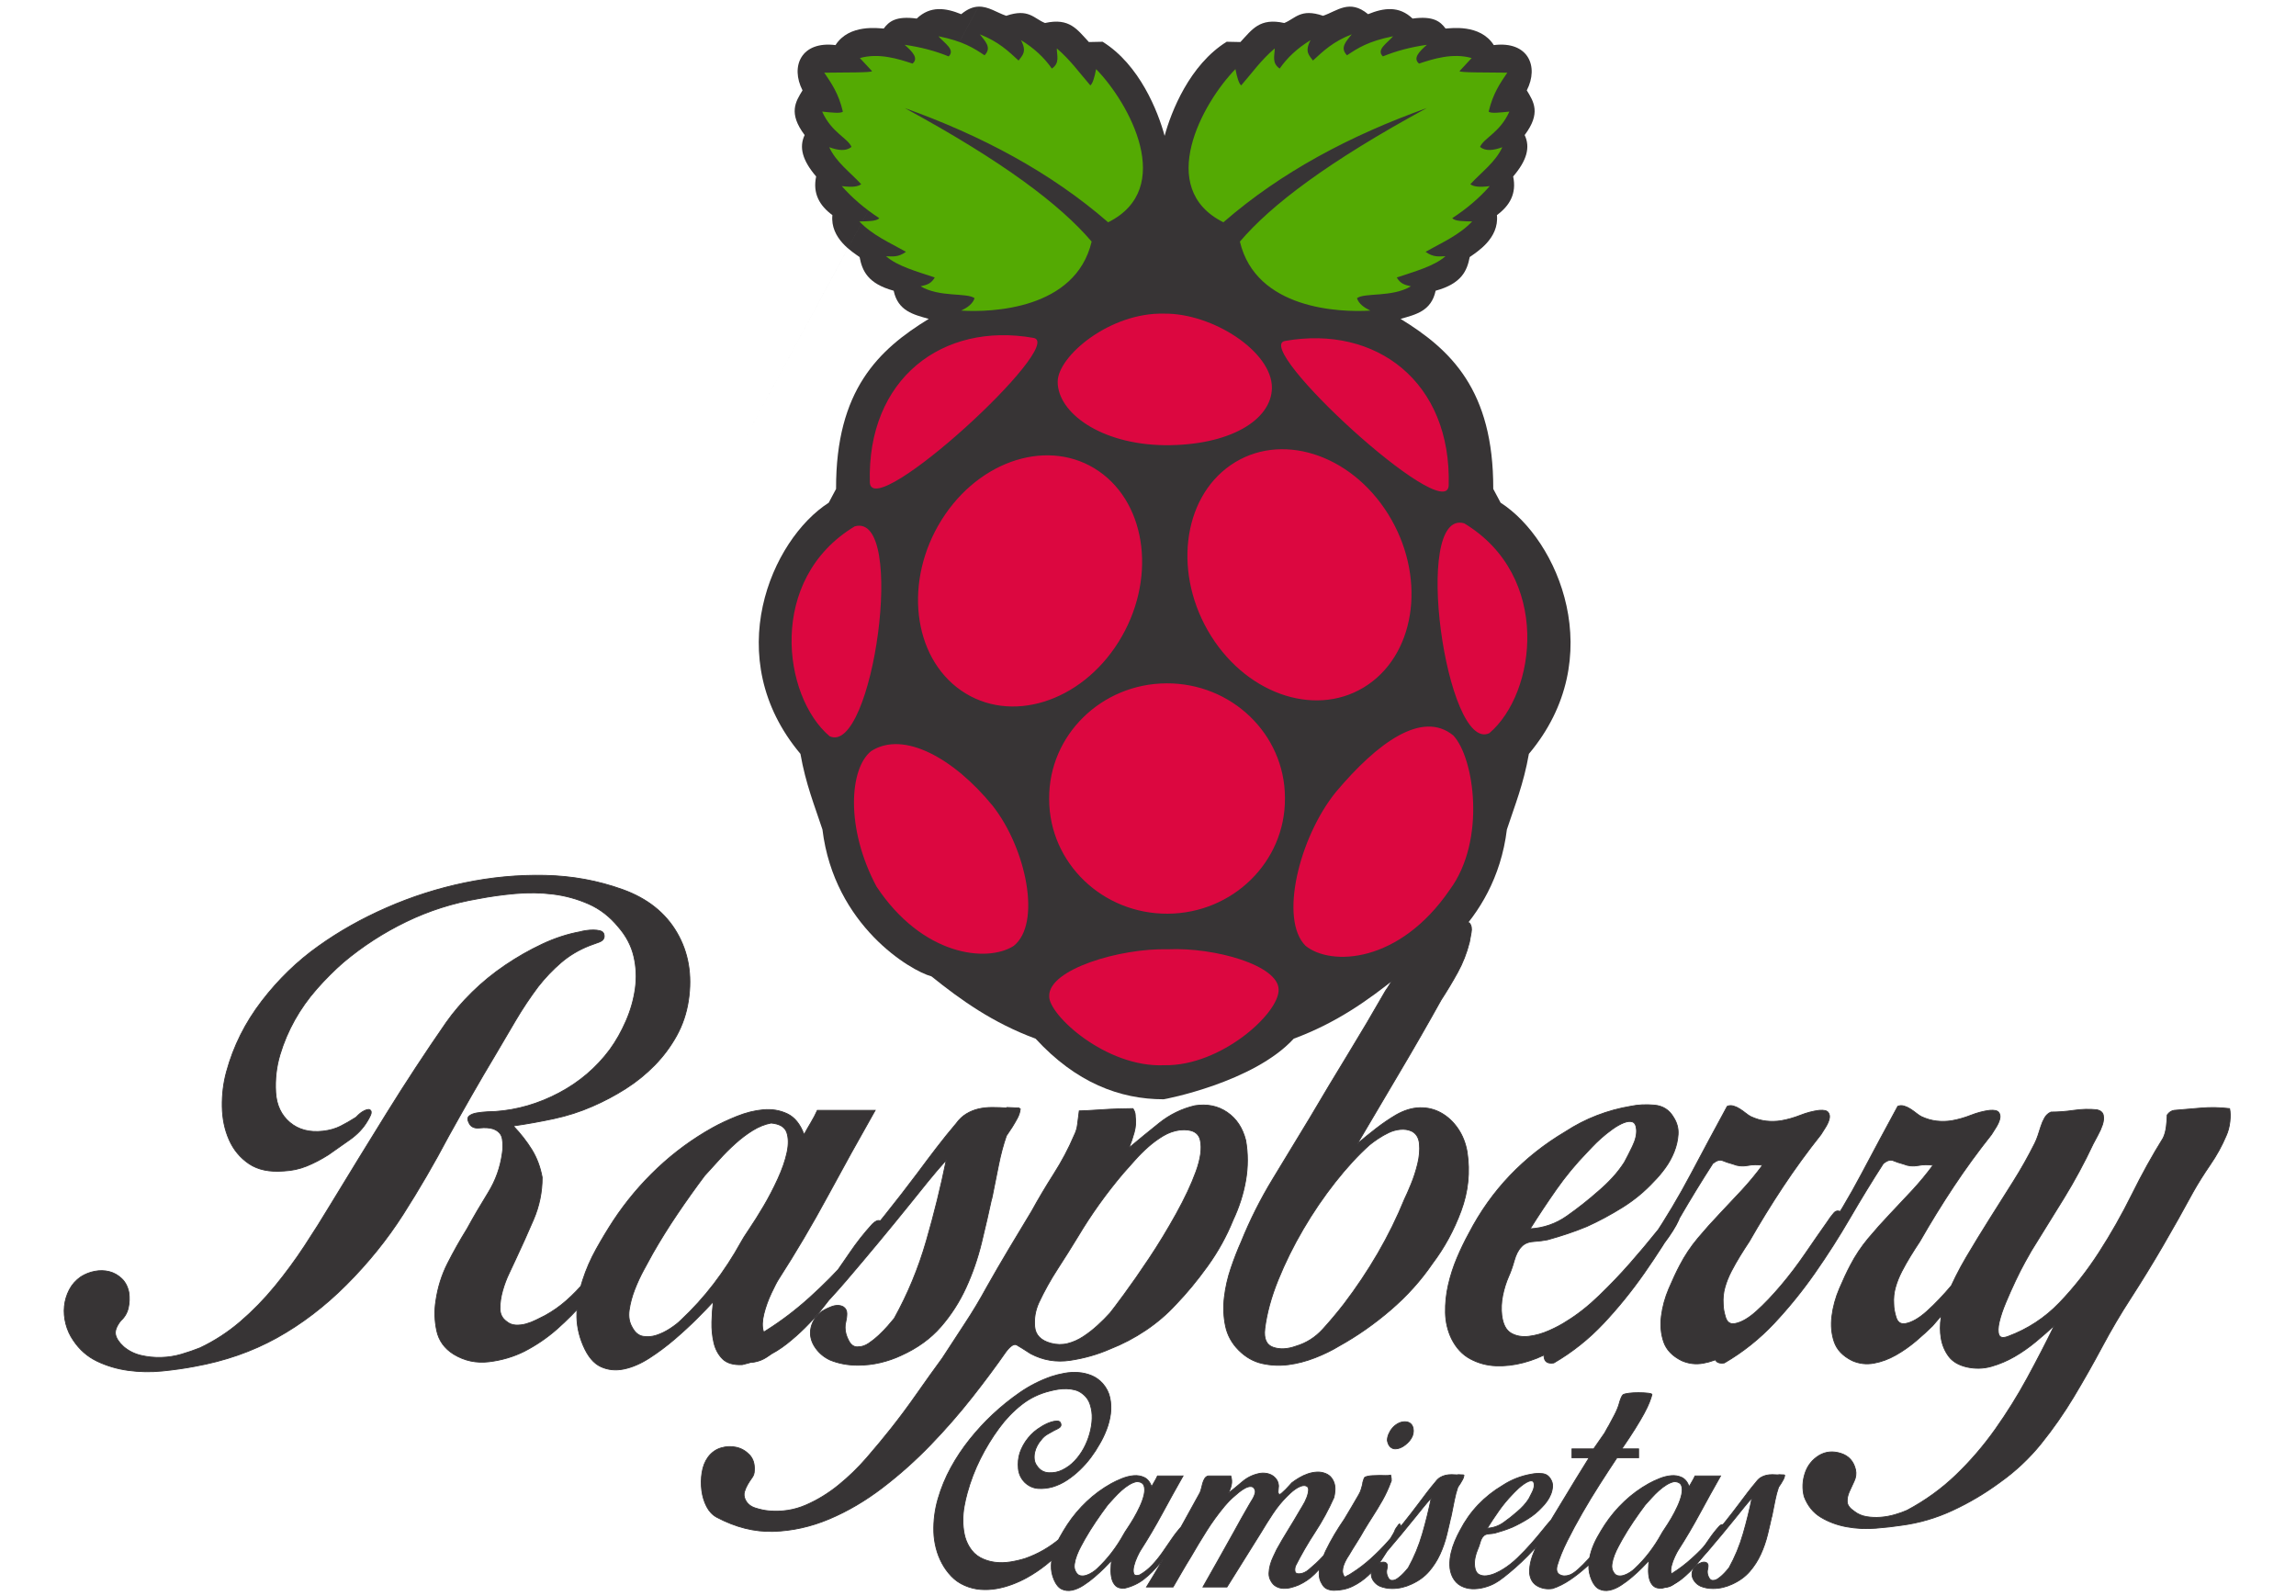
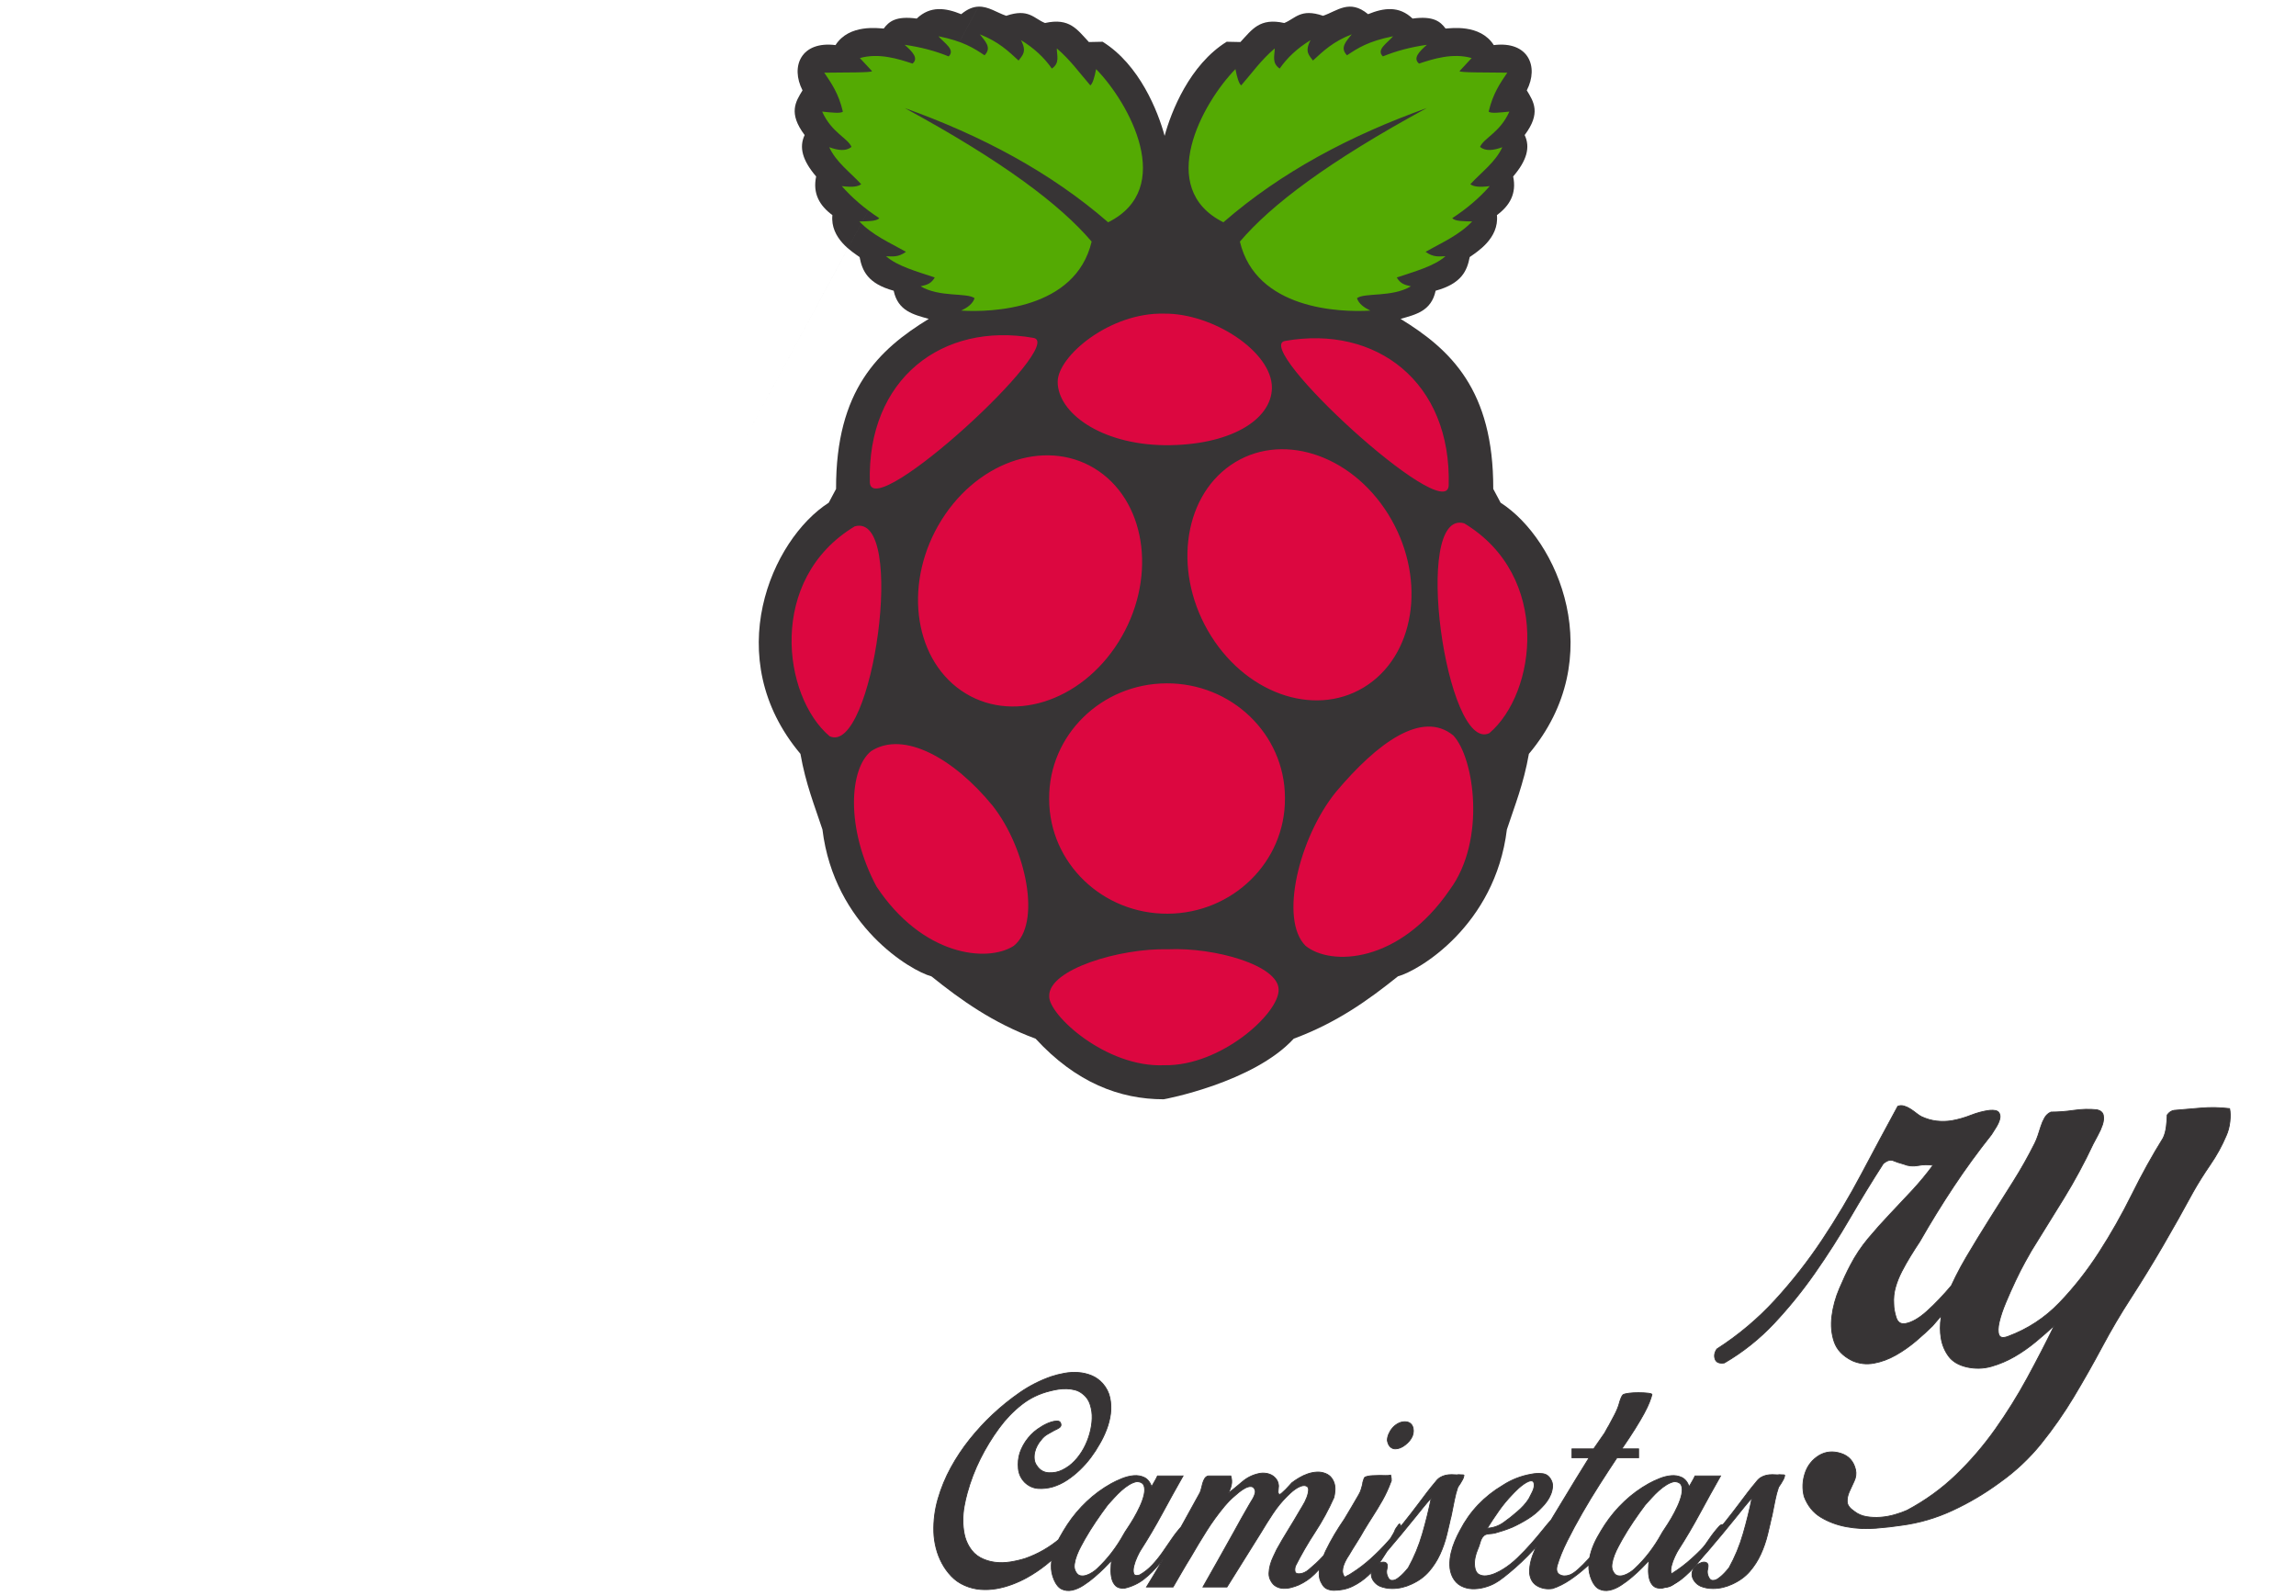
<svg xmlns="http://www.w3.org/2000/svg" xml:space="preserve" width="210mm" height="146mm" version="1.1" style="shape-rendering:geometricPrecision; text-rendering:geometricPrecision; image-rendering:optimizeQuality; fill-rule:evenodd; clip-rule:evenodd" viewBox="0 0 21000 14600">
  <defs>
    <style type="text/css">
   
    .str0 {stroke:#373435;stroke-width:7.62;stroke-miterlimit:22.926}
    .fil1 {fill:#373435}
    .fil2 {fill:#54AA03}
    .fil3 {fill:#DC0740}
    .fil0 {fill:#373435;fill-rule:nonzero}
   
  </style>
  </defs>
  <g id="Camada_x0020_1">
    <g id="_2802849369808">
      <g>
        <g>
-           <path class="fil0 str0" d="M4081.34 9352.89c66.97,-95.18 146.29,-187.69 237.93,-277.59 91.65,-89.88 192.11,-171.84 301.39,-245.86 109.26,-74.03 222.07,-138.35 338.37,-193 116.34,-54.62 232.65,-92.52 348.97,-113.67 10.59,-3.52 27.32,-7.06 50.25,-10.57 22.89,-3.52 45.81,-5.28 68.73,-5.28 22.9,0 44.06,2.63 63.43,7.91 19.39,5.3 30.86,16.76 34.37,34.38 7.06,31.73 -7.93,54.63 -44.94,68.74 -37.01,14.09 -66.09,24.67 -87.23,31.73 -98.72,38.78 -185.94,90.76 -261.74,155.96 -75.77,65.23 -145.39,138.37 -208.85,219.43 -74.01,98.7 -142.75,201.8 -206.2,309.32 -63.44,107.5 -125.13,212.37 -185.06,314.59 -74.03,123.37 -146.29,246.74 -216.78,370.1 -70.5,123.39 -141.01,248.52 -211.5,375.43 -130.41,246.73 -268.75,484.66 -415.05,713.78 -146.28,229.11 -319.89,444.13 -520.79,645.05 -197.4,197.4 -408.9,358.67 -634.49,483.79 -225.6,125.15 -475.88,212.39 -750.82,261.74 -91.65,17.62 -190.35,31.71 -296.08,42.29 -105.76,10.57 -209.74,8.81 -311.96,-5.28 -102.21,-14.11 -197.4,-42.29 -285.52,-84.61 -88.12,-42.3 -160.37,-105.74 -216.78,-190.33 -31.72,-45.83 -54.63,-96.06 -68.74,-150.68 -14.1,-54.66 -18.5,-108.4 -13.22,-161.27 5.31,-52.89 20.28,-103.12 44.96,-150.7 24.67,-47.59 59.91,-87.25 105.74,-118.96 38.77,-24.67 81.08,-41.41 126.9,-50.23 45.81,-8.82 89.87,-7.94 132.19,2.63 42.28,10.57 80.18,31.73 113.67,63.46 33.48,31.73 55.5,74.02 66.07,126.89 7.07,49.35 5.3,96.95 -5.27,142.76 -10.58,45.82 -33.47,84.6 -68.74,116.33 -38.78,49.35 -54.63,91.64 -47.58,126.88 7.05,35.27 31.73,72.28 74.03,111.04 45.81,38.78 98.7,65.21 158.61,79.31 59.92,14.11 121.62,20.27 185.07,18.51 63.44,-1.75 125.12,-11.45 185.04,-29.08 59.92,-17.64 116.34,-37 169.21,-58.17 133.94,-63.44 257.3,-143.63 370.11,-240.56 112.8,-96.93 217.65,-204.45 314.6,-322.52 96.93,-118.09 187.69,-241.46 272.29,-370.13 84.61,-128.66 163.92,-254.66 237.93,-378.06 169.2,-278.45 340.16,-556.93 512.88,-835.38 172.71,-278.47 354.25,-555.17 544.6,-830.12zm877.69 1417.01c0,133.94 -26.42,262.6 -79.31,385.97 -52.87,123.38 -107.5,244.98 -163.9,364.84 -14.09,31.71 -33.48,73.15 -58.17,124.26 -24.66,51.1 -44.93,104.85 -60.79,161.26 -15.85,56.39 -23.79,110.14 -23.79,161.27 0,51.1 19.39,90.76 58.16,118.95 24.67,21.14 52.86,32.61 84.59,34.38 31.72,1.75 63.45,-1.77 95.16,-10.57 31.75,-8.82 63.46,-21.16 95.19,-37.03 31.72,-15.86 58.16,-29.08 79.31,-39.65 70.5,-38.78 135.7,-84.59 195.63,-137.48 59.92,-52.87 118.09,-112.8 174.47,-179.76 66.99,-81.07 128.66,-166.55 185.08,-256.45 56.38,-89.88 119.84,-173.59 190.33,-251.15 10.59,-14.09 27.32,-32.59 50.25,-55.5 22.89,-22.92 44.93,-29.09 66.07,-18.51 17.64,10.57 25.56,24.66 23.81,42.3 -1.77,17.62 -7.94,36.13 -18.51,55.52 -10.58,19.39 -22.93,37.88 -37.01,55.5 -14.1,17.64 -22.92,29.96 -26.45,37.03 -74.02,95.16 -146.28,192.1 -216.78,290.8 -70.49,98.69 -145.39,193.86 -224.71,285.51 -79.31,91.65 -163.92,177.14 -253.78,256.43 -89.88,79.31 -189.48,147.17 -298.75,203.59 -98.7,49.33 -206.21,81.06 -322.53,95.16 -116.32,14.09 -223.82,-8.82 -322.52,-68.74 -84.59,-52.88 -136.6,-125.12 -155.98,-216.78 -19.39,-91.65 -22.03,-181.53 -7.92,-269.66 17.6,-123.36 53.73,-238.82 108.36,-346.31 54.66,-107.51 113.7,-212.38 177.15,-314.61 59.92,-109.27 124.24,-219.42 192.98,-330.46 68.74,-111.02 111.92,-231.76 129.54,-362.17 7.06,-42.31 7.06,-85.5 0,-129.56 -7.05,-44.05 -35.25,-74.89 -84.59,-92.51 -35.25,-10.59 -75.79,-13.22 -121.61,-7.94 -45.83,5.29 -77.56,-7.94 -95.18,-39.66 -17.63,-31.73 -18.51,-54.62 -2.64,-68.73 15.86,-14.1 39.65,-23.79 71.38,-29.09 31.72,-5.28 64.32,-8.8 97.82,-10.57 33.49,-1.77 57.26,-2.65 71.37,-2.65 200.93,-14.09 394.8,-70.49 581.61,-169.19 186.83,-98.68 341.91,-230.88 465.28,-396.55 56.41,-77.56 105.76,-164.78 148.05,-261.72 42.3,-96.93 70.51,-195.63 84.62,-296.09 14.08,-100.47 9.66,-199.16 -13.23,-296.09 -22.92,-96.93 -69.62,-185.94 -140.13,-267.02 -77.52,-95.16 -168.3,-165.65 -272.29,-211.49 -103.98,-45.83 -212.37,-75.79 -325.17,-89.89 -112.79,-14.09 -228.25,-15.85 -346.32,-5.27 -118.09,10.57 -231.77,26.42 -341.04,47.58 -229.13,38.76 -447.65,108.39 -655.62,208.84 -207.99,100.46 -400.1,224.72 -576.34,372.77 -84.59,74.01 -165.67,155.08 -243.21,243.21 -77.55,88.12 -144.52,182.41 -200.92,282.88 -56.4,100.45 -101.35,206.2 -134.81,317.22 -33.5,111.06 -46.72,226.49 -39.66,346.34 7.03,116.31 50.23,207.96 129.52,274.94 79.31,66.97 180.66,93.41 304.04,79.31 59.91,-7.06 112.8,-22.03 158.61,-44.95 45.82,-22.91 93.42,-50.24 142.75,-81.95 3.54,-3.53 10.57,-10.57 21.16,-21.15 10.59,-10.57 22.91,-20.26 37.01,-29.08 14.11,-8.8 27.31,-14.97 39.66,-18.5 12.32,-3.53 22.02,-3.53 29.08,0 14.09,10.58 15.86,27.32 5.29,50.23 -10.58,22.91 -19.39,39.64 -26.43,50.21 -38.78,66.99 -93.41,125.15 -163.92,174.5 -70.49,49.35 -135.71,95.16 -195.64,137.47 -66.96,42.31 -133.07,76.68 -198.26,103.11 -65.22,26.42 -134.84,41.41 -208.85,44.94 -130.43,10.57 -236.16,-11.45 -317.26,-66.08 -81.06,-54.64 -141.88,-127.78 -182.41,-219.44 -40.53,-91.65 -61.69,-192.98 -63.45,-304.02 -1.75,-111.03 11.45,-217.66 39.66,-319.89 63.44,-232.64 170.96,-447.65 322.53,-645.05 151.58,-197.4 324.29,-364.83 518.15,-502.3 186.83,-133.96 394.79,-251.15 623.92,-351.62 229.13,-100.46 466.16,-176.24 711.16,-227.35 244.98,-51.1 490.83,-74.01 737.58,-68.74 246.74,5.3 482.91,48.48 708.5,129.54 225.59,81.08 391.26,212.39 497.01,393.91 105.76,181.53 141,388.61 105.76,621.28 -17.63,116.3 -53.76,223.82 -108.41,322.5 -54.62,98.7 -121.59,188.6 -200.9,269.66 -79.33,81.08 -167.46,152.46 -264.37,214.15 -96.95,61.69 -198.29,115.44 -304.03,161.26 -112.79,49.35 -230.88,87.24 -354.25,113.69 -123.38,26.42 -246.74,48.46 -370.11,66.08 66.97,70.51 123.37,142.75 169.19,216.79 45.81,74.01 77.54,158.62 95.16,253.79zm2516.79 -613.34l528.74 0c-148.03,260.85 -292.57,521.69 -433.56,782.54 -141,260.82 -290.82,514.64 -449.43,761.37 -14.11,21.16 -36.13,63.45 -66.09,126.91 -29.96,63.44 -52.87,126.89 -68.74,190.35 -15.85,63.44 -17.62,116.3 -5.28,158.6 12.33,42.31 53.76,52.88 124.25,31.72 98.7,-56.38 185.95,-125.12 261.72,-206.19 75.8,-81.08 146.29,-168.33 211.49,-261.73 65.22,-93.41 129.56,-186.83 193,-280.24 63.43,-93.4 132.17,-180.64 206.22,-261.72 28.18,-28.21 51.1,-38.78 68.71,-31.71 17.63,7.04 29.97,14.11 37.02,21.14 0,3.54 -8.82,19.39 -26.44,47.59 -95.17,112.8 -185.05,234.4 -269.64,364.83 -84.61,130.41 -175.38,255.55 -272.31,375.39 -96.93,119.84 -203.56,225.61 -319.89,317.26 -116.32,91.63 -252.03,155.08 -407.11,190.33 -81.08,3.53 -141,-14.11 -179.78,-52.87 -38.78,-38.76 -65.21,-88.11 -79.31,-148.03 -14.09,-59.94 -20.26,-123.4 -18.51,-190.36 1.75,-66.98 6.17,-128.66 13.22,-185.05 -38.76,42.3 -88.99,94.28 -150.68,155.97 -61.69,61.68 -129.54,124.24 -203.57,187.71 -74.02,63.44 -150.7,120.73 -229.99,171.83 -79.31,51.11 -156.87,84.59 -232.64,100.46 -75.8,15.86 -146.3,8.8 -211.5,-21.16 -65.23,-29.96 -118.98,-94.28 -161.26,-192.98 -42.32,-98.69 -61.71,-198.26 -58.17,-298.73 3.52,-100.46 21.14,-200.05 52.87,-298.75 31.72,-98.7 73.14,-193.86 124.25,-285.51 51.1,-91.64 103.11,-178.01 155.99,-259.07 116.3,-176.25 251.15,-336.64 404.47,-481.16 153.33,-144.53 321.65,-267.89 504.95,-370.12 63.45,-35.25 136.57,-69.61 219.42,-103.08 82.83,-33.5 163.91,-53.77 243.22,-60.82 79.31,-7.04 152.45,5.28 219.42,37.01 66.97,31.72 118.08,95.18 153.35,190.34 21.14,-38.78 42.28,-75.77 63.43,-111.03 21.16,-35.24 40.54,-72.26 58.16,-111.04zm-697.93 1205.52c10.59,-21.15 36.14,-61.69 76.67,-121.61 40.53,-59.9 83.73,-128.64 129.54,-206.2 45.84,-77.55 89,-160.39 129.55,-248.52 40.53,-88.11 68.74,-169.17 84.59,-243.21 15.86,-74.01 14.99,-135.7 -2.65,-185.05 -17.62,-49.35 -65.2,-77.56 -142.76,-84.59 -56.39,10.57 -111.9,32.59 -166.56,66.07 -54.62,33.49 -108.38,74.02 -161.25,121.62 -52.87,47.59 -102.22,96.94 -148.03,148.05 -45.84,51.11 -89.9,99.57 -132.19,145.4 -84.62,112.79 -167.44,229.11 -248.52,348.97 -81.06,119.84 -156.86,241.46 -227.36,364.82 -21.15,38.78 -47.58,87.25 -79.29,145.39 -31.75,58.17 -59.92,118.98 -84.62,182.44 -24.67,63.45 -41.41,126 -50.23,187.69 -8.81,61.68 0.88,115.44 29.09,161.27 24.68,45.82 57.29,72.25 97.82,79.31 40.53,7.05 81.96,3.51 124.24,-10.57 42.31,-14.11 83.71,-34.4 124.26,-60.82 40.53,-26.43 73.16,-51.98 97.82,-76.66 109.28,-102.22 209.73,-213.26 301.38,-333.11 91.64,-119.86 174.47,-246.73 248.5,-380.69zm2553.79 -1216.09c-3.52,28.21 -12.34,55.52 -26.44,81.96 -14.09,26.43 -29.96,53.75 -47.58,81.94l-52.87 79.31c-28.21,81.08 -52,170.09 -71.39,267.03 -19.37,96.93 -37.88,189.44 -55.52,277.57l0 -5.28c-31.71,148.04 -65.2,294.33 -100.45,438.84 -35.24,144.53 -82.83,282.01 -142.76,412.42 -59.93,130.43 -136.58,249.4 -230,356.9 -93.41,107.51 -214.14,194.77 -362.19,261.72 -59.91,28.21 -123.37,50.23 -190.32,66.11 -66.99,15.85 -135.73,23.77 -206.22,23.77 -91.65,0 -176.24,-15.85 -253.8,-47.58 -52.87,-24.67 -96.05,-59.92 -129.53,-105.75 -33.49,-45.82 -50.25,-93.4 -50.25,-142.75 0,-31.72 7.07,-63.45 21.16,-95.18 14.11,-31.73 37.01,-61.69 68.74,-89.88 21.14,-17.62 53.75,-35.25 97.82,-52.87 44.06,-17.64 81.95,-17.64 113.68,0 21.14,14.11 31.71,34.37 31.71,60.8 0,26.45 -3.52,53.76 -10.57,81.95 -3.53,10.57 -5.28,26.44 -5.28,47.6 0,38.76 11.45,79.31 34.36,121.6 22.92,42.3 53.75,59.92 92.53,52.87 28.19,0 58.17,-10.57 89.88,-31.72 31.72,-21.15 62.57,-45.82 92.53,-74.01 29.96,-28.21 57.28,-56.42 81.94,-84.61 24.7,-28.19 44.08,-51.12 58.17,-68.74 123.37,-222.06 221.19,-458.24 293.45,-708.51 72.27,-250.26 133.06,-497.01 182.41,-740.22 -59.92,66.97 -116.31,133.06 -169.17,198.28 -52.89,65.2 -107.52,133.06 -163.93,203.55 -190.34,236.16 -384.21,469.7 -581.6,700.58 -197.4,230.88 -412.42,445.01 -645.05,642.42 -28.21,21.15 -57.29,41.41 -87.25,60.8 -29.96,19.39 -62.57,32.61 -97.83,39.66 -38.76,10.57 -67.84,4.4 -87.22,-18.52 -19.39,-22.89 -23.8,-57.27 -13.23,-103.1 10.59,-35.25 29.96,-62.55 58.17,-81.94 28.19,-19.39 58.15,-36.14 89.88,-50.24l58.17 -37.01c133.93,-84.59 263.47,-183.29 388.61,-296.08 125.13,-112.8 244.1,-232.66 356.9,-359.56 112.79,-126.88 222.08,-256.43 327.81,-388.61 105.76,-132.17 206.22,-261.72 301.38,-388.63 59.93,-81.07 118.98,-159.5 177.13,-235.27 58.15,-75.8 117.2,-148.94 177.12,-219.44 28.2,-38.77 59.93,-68.73 95.19,-89.88 35.24,-21.16 72.25,-36.13 111.02,-44.93 38.78,-8.82 80.21,-13.23 124.26,-13.23 44.06,0 89.01,1.77 134.82,5.29l0 -5.29c17.63,0 36.13,0.89 55.52,2.64 19.39,1.77 37.9,2.65 55.52,2.65l10.57 10.57zm2062.07 285.51c21.16,119.85 21.16,241.46 0,364.82 -21.14,123.39 -59.92,245 -116.32,364.86 -59.93,148.03 -137.47,288.14 -232.65,420.32 -95.16,132.19 -192.1,249.4 -290.8,351.62 -81.07,88.12 -172.72,166.55 -274.94,235.27 -102.23,68.74 -211.5,126.03 -327.83,171.84 -112.78,49.35 -233.52,83.73 -362.16,103.12 -128.66,19.39 -249.4,-0.88 -362.19,-60.8 -59.93,-38.78 -102.23,-65.22 -126.91,-79.31 -24.67,-14.11 -58.17,7.05 -100.45,63.44 -88.13,126.91 -190.35,264.36 -306.66,412.42 -116.33,148.05 -243.22,293.44 -380.7,436.19 -137.48,142.76 -284.64,274.07 -441.5,393.91 -156.85,119.86 -319,215.03 -486.44,285.54 -167.44,70.5 -337.49,108.38 -510.21,113.67 -172.74,5.28 -345.46,-37.9 -518.18,-129.55 -38.77,-21.14 -69.61,-53.75 -92.53,-97.82 -22.89,-44.06 -37.88,-93.41 -44.93,-148.03 -7.05,-54.65 -6.17,-109.28 2.65,-163.92 8.81,-54.63 27.3,-101.34 55.5,-140.12 31.72,-42.29 71.39,-70.5 118.97,-84.59 47.59,-14.1 94.28,-15.85 140.12,-5.28 45.83,10.57 85.47,33.48 118.97,68.72 33.48,35.26 48.47,82.85 44.93,142.77 0,24.67 -7.03,46.71 -21.14,66.1 -14.1,19.39 -27.33,39.65 -39.66,60.8 -12.34,21.14 -22.03,43.17 -29.08,66.09 -7.05,22.91 -5.28,46.7 5.29,71.38 17.62,38.78 48.48,65.2 92.53,79.31 44.06,14.1 85.47,22.92 124.25,26.43 119.84,10.58 232.63,-7.05 338.4,-52.86 105.73,-45.84 205.32,-106.64 298.71,-182.41 93.44,-75.81 179.78,-159.52 259.09,-251.15 79.31,-91.66 152.45,-179.78 219.44,-264.37 81.06,-102.23 160.39,-208.87 237.91,-319.89 77.56,-111.04 155.12,-219.44 232.67,-325.17 70.48,-109.28 140.1,-215.91 208.83,-319.9 68.74,-103.98 134.85,-214.13 198.28,-330.46 63.45,-112.8 130.43,-228.22 200.92,-346.31 70.51,-118.09 141,-235.29 211.5,-351.62 59.93,-109.27 126.89,-222.07 200.92,-338.37 74.02,-116.34 135.71,-232.66 185.06,-348.99 17.62,-35.24 28.2,-69.62 31.71,-103.09 3.53,-33.48 8.82,-74.92 15.88,-124.25 7.04,0 29.96,-0.88 68.74,-2.65 38.75,-1.77 82.82,-4.4 132.17,-7.93 49.34,-3.53 100.47,-6.17 153.34,-7.92 52.86,-1.77 98.7,-2.66 137.45,-2.66 10.59,17.63 16.76,31.73 18.51,42.31 1.77,10.58 2.67,21.15 2.67,31.72 7.03,45.81 3.52,94.28 -10.59,145.4 -14.1,51.11 -29.95,97.81 -47.58,140.11 88.11,-74.02 180.66,-149.8 277.57,-227.34 96.95,-77.56 205.34,-130.43 325.18,-158.62 112.81,-17.64 211.5,2.63 296.1,60.79 84.59,58.17 141,143.64 169.19,256.43zm-1242.54 1580.93c17.63,-21.15 60.81,-78.43 129.55,-171.84 68.74,-93.4 145.4,-203.57 230.01,-330.47 84.58,-126.88 166.56,-261.72 245.85,-404.48 79.31,-142.75 140.11,-272.29 182.43,-388.61 42.29,-116.32 55.5,-211.5 39.64,-285.53 -15.85,-74.01 -78.42,-105.73 -187.69,-95.16 -52.87,7.05 -103.1,24.67 -150.7,52.86 -47.59,28.21 -93.4,61.69 -137.47,100.47 -44.06,38.78 -85.47,80.19 -124.25,124.24 -38.78,44.07 -74.02,83.73 -105.75,118.97 -155.09,183.3 -292.55,375.41 -412.41,576.33 -59.92,98.7 -122.49,198.28 -187.71,298.73 -65.2,100.47 -122.49,203.57 -171.84,309.32 -31.71,70.51 -44.05,143.65 -37.01,219.42 7.05,75.78 56.4,126.03 148.05,150.69 52.88,14.1 103.98,14.99 153.33,2.64 49.35,-12.33 96.95,-33.49 142.76,-63.45 45.82,-29.96 89.88,-64.32 132.18,-103.1 42.32,-38.78 79.31,-75.79 111.03,-111.03zm2617.26 -1813.57c74.02,-42.3 146.28,-64.32 216.77,-66.09 70.49,-1.75 135.72,14.1 195.65,47.58 59.9,33.5 111.02,81.07 153.32,142.77 42.31,61.69 70.5,133.06 84.59,214.14 28.21,183.29 9.7,363.06 -55.5,539.3 -65.22,176.25 -152.45,336.64 -261.72,481.15 -105.77,155.1 -233.53,296.98 -383.34,425.64 -149.82,128.66 -307.56,238.81 -473.23,330.46 -63.45,38.78 -135.71,74.02 -216.79,105.73 -81.06,31.73 -162.14,52.89 -243.21,63.46 -81.08,10.59 -161.27,7.05 -240.58,-10.57 -79.29,-17.62 -150.69,-58.17 -214.14,-121.6 -63.44,-63.46 -103.98,-137.47 -121.59,-222.08 -17.64,-84.6 -21.16,-171.85 -10.59,-261.72 10.59,-89.88 30.85,-178.89 60.81,-267.01 29.96,-88.13 60.8,-167.43 92.53,-237.94 81.07,-200.9 178.01,-393.92 290.81,-578.96 112.79,-185.06 225.59,-371.01 338.4,-557.82 116.3,-197.4 232.63,-391.26 348.95,-581.61 116.32,-190.35 230.89,-384.21 343.67,-581.59 28.2,-38.78 51.99,-79.33 71.38,-121.62 19.39,-42.31 41.41,-88.12 66.1,-137.47 21.15,-31.73 38.77,-75.81 52.87,-132.19 0,-21.14 -5.28,-52.87 -15.85,-95.17 -10.59,-42.31 -5.29,-66.97 15.85,-74.02 56.41,-10.59 126.9,-21.16 211.49,-31.73 84.59,-10.57 149.82,-15.87 195.63,-15.87 21.16,0 52.89,-3.52 95.18,-10.57 42.3,-7.05 66.98,-7.05 74.02,0 17.63,21.15 22.91,50.23 15.88,87.24 -7.07,37.02 -12.35,66.09 -15.88,87.25 -24.67,98.68 -60.8,191.23 -108.4,277.58 -47.56,86.36 -97.81,170.07 -150.66,251.15 -123.39,222.07 -249.4,441.51 -378.06,658.28 -128.66,216.79 -258.21,436.19 -388.61,658.27 52.87,-45.82 110.13,-92.53 171.84,-140.11 61.67,-47.59 122.49,-89 182.41,-124.26zm-1200.23 1956.33c-10.57,91.64 14.97,148.05 76.65,169.19 61.69,21.15 131.3,17.64 208.86,-10.57 95.16,-28.21 177.13,-80.19 245.86,-155.99 68.74,-75.77 133.07,-152.45 193,-229.97 112.79,-148.07 215.89,-302.27 309.3,-462.66 93.4,-160.38 175.38,-326.94 245.87,-499.66 14.09,-28.2 33.48,-72.26 58.15,-132.18 24.68,-59.92 44.95,-122.49 60.8,-187.69 15.86,-65.23 21.14,-126.03 15.86,-182.43 -5.29,-56.39 -29.08,-95.17 -71.37,-116.32 -31.73,-14.09 -66.1,-19.39 -103.1,-15.86 -37.02,3.52 -72.27,13.22 -105.76,29.08 -33.47,15.87 -66.08,34.38 -97.82,55.52 -31.72,21.15 -58.14,40.53 -79.3,58.17 -102.22,91.64 -206.21,204.43 -311.95,338.38 -105.76,133.94 -203.58,277.59 -293.45,430.92 -89.88,153.33 -166.56,308.42 -230,465.29 -63.46,156.85 -104,305.78 -121.6,446.78zm2167.8 -121.61c10.58,81.06 38.77,134.81 84.61,161.27 45.81,26.43 99.56,36.13 161.27,29.08 61.67,-7.06 124.24,-24.68 187.69,-52.88 63.44,-28.2 116.31,-56.41 158.62,-84.6 98.7,-59.94 198.26,-138.34 298.73,-235.28 100.45,-96.95 194.75,-195.63 282.86,-296.09 88.13,-100.47 167.44,-194.76 237.95,-282.88 70.49,-88.13 126.9,-155.09 169.19,-200.92 24.67,-28.19 41.43,-34.38 50.23,-18.51 8.82,15.86 9.69,37.9 2.64,66.09 -17.63,52.89 -52.87,117.21 -105.74,193 -52.88,75.78 -116.32,155.97 -190.34,240.56 -74.03,84.6 -154.23,170.96 -240.58,259.09 -86.37,88.13 -171.84,169.19 -256.44,243.21 -84.6,74.03 -163.04,139.25 -235.29,195.65 -72.26,56.39 -131.3,96.93 -177.11,121.61 -66.99,38.76 -143.67,69.61 -230.01,92.53 -86.37,22.89 -170.96,32.59 -253.8,29.08 -82.85,-3.54 -160.37,-24.7 -232.63,-63.46 -72.28,-38.76 -129.54,-100.47 -171.84,-185.06 -35.26,-74.02 -53.77,-153.33 -55.52,-237.93 -1.77,-84.6 7.04,-169.19 26.43,-253.8 19.39,-84.58 45.81,-166.54 79.31,-245.85 33.49,-79.31 69.6,-154.21 108.38,-224.72 102.23,-197.39 227.38,-373.64 375.41,-528.73 148.05,-155.1 317.24,-289.04 507.59,-401.85 91.66,-59.9 187.69,-109.25 288.15,-148.03 100.47,-38.78 203.58,-66.99 309.31,-84.61 66.99,-14.09 139.25,-17.62 216.78,-10.58 77.55,7.06 135.72,44.07 174.5,111.04 31.71,49.35 45.81,101.34 42.3,155.99 -3.52,54.63 -15.88,108.39 -37.02,161.26 -21.15,52.86 -48.46,102.21 -81.96,148.04 -33.47,45.82 -67.85,86.36 -103.1,121.63 -84.59,91.63 -180.64,170.93 -288.16,237.91 -107.5,66.99 -215.89,125.12 -325.17,174.47 -59.93,24.69 -118.98,46.72 -177.11,66.11 -58.17,19.39 -118.98,37.9 -182.41,55.51 -35.27,7.06 -77.56,12.35 -126.91,15.86 -49.35,3.53 -86.37,19.39 -111.04,47.6 -28.21,28.2 -50.23,70.49 -66.09,126.89 -15.85,56.4 -32.61,103.99 -50.25,142.75 -24.66,56.4 -43.16,115.45 -55.5,177.14 -12.33,61.67 -14.99,122.49 -7.93,182.41zm259.08 -793.11c123.37,-7.05 235.28,-45.82 335.75,-116.32 100.46,-70.49 196.52,-146.29 288.16,-227.36 45.83,-38.76 88.99,-80.2 129.54,-124.26 40.55,-44.04 76.66,-90.75 108.39,-140.1 21.15,-38.78 45.83,-87.24 74.04,-145.41 28.17,-58.15 40.53,-110.15 36.99,-155.97 -3.53,-38.76 -15.85,-61.69 -36.99,-68.73 -21.18,-7.06 -47.6,-4.41 -79.32,7.91 -31.73,12.36 -66.1,31.73 -103.11,58.17 -37.01,26.45 -71.39,53.75 -103.1,81.96 -31.73,28.21 -59.94,55.52 -84.61,81.94 -24.68,26.45 -40.53,43.2 -47.58,50.24 -102.22,105.75 -194.75,217.67 -277.58,335.76 -82.85,118.07 -163.02,238.81 -240.58,362.17zm2865.75 -137.46c10.57,24.67 -1.77,65.2 -37.01,121.6 -70.51,98.71 -133.95,185.93 -190.35,261.73 -56.38,75.78 -111.04,147.16 -163.9,214.13 -52.87,66.98 -106.64,133.94 -161.27,200.92 -54.64,66.99 -118.96,142.76 -192.98,227.36 -42.3,42.3 -92.53,88.12 -150.7,137.47 -58.16,49.35 -119.84,92.52 -185.07,129.55 -65.2,37.01 -132.18,61.67 -200.91,74.02 -68.74,12.34 -134.83,4.41 -198.27,-23.8 -84.59,-42.3 -139.24,-99.57 -163.9,-171.83 -24.69,-72.27 -31.73,-150.7 -21.16,-235.29 10.59,-84.6 33.48,-168.31 68.72,-251.15 35.27,-82.83 68.74,-154.22 100.47,-214.16 45.83,-88.09 100.45,-170.05 163.92,-245.85 63.44,-75.77 129.52,-149.81 198.26,-222.07 68.74,-72.25 136.6,-144.51 203.57,-216.77 66.98,-72.28 130.41,-148.93 190.35,-230.01 -45.83,-7.05 -91.65,-6.17 -137.47,2.65 -45.84,8.82 -89.89,4.42 -132.18,-13.22 -38.78,-10.57 -70.51,-21.14 -95.19,-31.71 -24.67,-10.58 -54.63,-1.79 -89.88,26.42 -102.23,158.62 -203.56,324.29 -304.03,497.02 -100.45,172.72 -207.97,341.03 -322.52,504.95 -114.56,163.89 -238.82,317.22 -372.76,459.98 -133.94,142.75 -285.51,263.49 -454.72,362.19 -45.81,7.06 -74.01,-4.4 -84.59,-34.36 -10.57,-29.96 -5.29,-60.8 15.85,-92.55 197.42,-126.87 374.54,-275.81 531.39,-446.78 156.86,-170.94 300.51,-354.25 430.93,-549.86 130.43,-195.65 251.15,-398.32 362.19,-608.06 111.02,-209.73 221.17,-415.07 330.44,-615.98 17.64,-7.04 36.13,-7.92 55.52,-2.64 19.39,5.29 38.78,14.11 58.17,26.45 19.39,12.33 37.89,25.54 55.5,39.65 17.64,14.08 33.49,24.67 47.6,31.72 45.81,21.14 91.65,34.36 137.46,39.65 45.83,5.28 91.67,4.41 137.48,-2.66 59.92,-10.57 118.97,-27.3 177.13,-50.21 58.15,-22.91 115.44,-37.88 171.84,-44.95 42.3,-3.52 69.62,2.65 81.96,18.51 12.33,15.85 15.85,35.24 10.57,58.17 -5.29,22.9 -15.86,47.57 -31.73,74.02 -15.86,26.44 -30.84,50.23 -44.95,71.37 -123.36,155.1 -238.79,313.72 -346.31,475.86 -107.51,162.15 -210.62,329.58 -309.32,502.3 -28.2,42.3 -56.39,86.37 -84.58,132.19 -28.21,45.84 -54.65,92.52 -79.31,140.12 -24.67,47.58 -44.06,96.05 -58.17,145.39 -14.1,49.35 -19.39,100.47 -15.85,153.36 0,35.23 7.03,75.77 21.14,121.59 14.1,45.81 42.29,65.2 84.59,58.15 59.92,-10.57 126.03,-48.45 198.28,-113.67 72.26,-65.2 147.15,-143.63 224.71,-235.28 77.56,-91.65 152.45,-190.35 224.71,-296.1 72.25,-105.75 138.36,-200.91 198.28,-285.51 17.63,-28.21 37.9,-55.52 60.8,-81.96 22.91,-26.44 51.99,-23.79 87.25,7.94z" />
          <path class="fil0 str0" d="M18420.66 11103.01c10.57,24.67 -1.79,65.2 -37.03,121.6 -70.49,98.71 -133.94,185.93 -190.35,261.73 -56.38,75.78 -111.02,147.16 -163.9,214.13 -52.87,66.98 -106.64,133.94 -161.27,200.92 -54.64,66.99 -118.96,142.76 -192.98,227.36 -42.3,42.3 -92.53,88.12 -150.69,137.47 -58.17,49.35 -119.85,92.52 -185.06,129.55 -65.22,37.01 -132.19,61.67 -200.91,74.02 -68.74,12.34 -134.85,4.41 -198.29,-23.8 -84.59,-42.3 -139.23,-99.57 -163.9,-171.83 -24.68,-72.27 -31.72,-150.7 -21.14,-235.29 10.57,-84.6 33.48,-168.31 68.72,-251.15 35.25,-82.83 68.74,-154.22 100.45,-214.16 45.83,-88.09 100.47,-170.05 163.93,-245.85 63.43,-75.77 129.53,-149.81 198.26,-222.07 68.74,-72.25 136.61,-144.51 203.56,-216.77 66.98,-72.28 130.43,-148.93 190.35,-230.01 -45.81,-7.05 -91.65,-6.17 -137.46,2.65 -45.83,8.82 -89.88,4.42 -132.19,-13.22 -38.77,-10.57 -70.49,-21.14 -95.17,-31.71 -24.67,-10.58 -54.63,-1.79 -89.9,26.42 -102.21,158.62 -203.55,324.29 -304.01,497.02 -100.47,172.72 -207.98,341.03 -322.53,504.95 -114.55,163.89 -238.83,317.22 -372.77,459.98 -133.93,142.75 -285.51,263.49 -454.7,362.19 -45.83,7.06 -74.02,-4.4 -84.59,-34.36 -10.59,-29.96 -5.31,-60.8 15.85,-92.55 197.4,-126.87 374.52,-275.81 531.38,-446.78 156.87,-170.94 300.5,-354.25 430.92,-549.86 130.43,-195.65 251.16,-398.32 362.19,-608.06 111.04,-209.73 221.17,-415.07 330.45,-615.98 17.63,-7.04 36.14,-7.92 55.53,-2.64 19.39,5.29 38.78,14.11 58.15,26.45 19.39,12.33 37.89,25.54 55.52,39.65 17.62,14.08 33.49,24.67 47.58,31.72 45.83,21.14 91.65,34.36 137.47,39.65 45.84,5.28 91.66,4.41 137.47,-2.66 59.94,-10.57 118.98,-27.3 177.14,-50.21 58.15,-22.91 115.44,-37.88 171.84,-44.95 42.3,-3.52 69.63,2.65 81.95,18.51 12.34,15.85 15.85,35.24 10.57,58.17 -5.29,22.9 -15.86,47.57 -31.71,74.02 -15.88,26.44 -30.85,50.23 -44.95,71.37 -123.38,155.1 -238.81,313.72 -346.33,475.86 -107.51,162.15 -210.61,329.58 -309.31,502.3 -28.21,42.3 -56.38,86.37 -84.59,132.19 -28.21,45.84 -54.64,92.52 -79.31,140.12 -24.67,47.58 -44.06,96.05 -58.17,145.39 -14.09,49.35 -19.39,100.47 -15.85,153.36 0,35.23 7.03,75.77 21.15,121.59 14.09,45.81 42.3,65.2 84.58,58.15 59.93,-10.57 126.03,-48.45 198.3,-113.67 72.24,-65.2 147.15,-143.63 224.69,-235.28 77.56,-91.65 152.45,-190.35 224.72,-296.1 72.26,-105.75 138.35,-200.91 198.27,-285.51 17.64,-28.21 37.9,-55.52 60.82,-81.96 22.89,-26.44 51.98,-23.79 87.25,7.94zm370.11 1020.45c-52.89,49.35 -110.16,99.59 -171.84,150.7 -61.69,51.1 -126.03,96.03 -192.99,134.81 -66.97,38.78 -137.47,68.74 -211.48,89.9 -74.04,21.14 -149.82,22.9 -227.38,5.29 -74.02,-17.63 -128.66,-50.24 -163.9,-97.82 -35.25,-47.6 -58.17,-102.22 -68.74,-163.91 -10.57,-61.68 -10.57,-126.02 0,-192.99 10.57,-66.97 26.44,-128.66 47.6,-185.06 52.86,-126.89 113.67,-248.5 182.41,-364.83 68.74,-116.31 139.23,-231.76 211.49,-346.31 72.27,-114.57 144.51,-229.13 216.78,-343.68 72.26,-114.57 138.35,-231.76 198.27,-351.62 10.57,-21.14 20.27,-44.95 29.09,-71.37 8.81,-26.44 17.62,-53.75 26.43,-81.96 8.81,-28.19 20.27,-54.64 34.38,-79.31 14.08,-24.68 33.47,-42.29 58.15,-52.87 66.97,0 136.59,-5.3 208.85,-15.87 72.26,-10.57 141.88,-12.32 208.85,-5.28 35.24,7.05 55.52,23.79 60.81,50.23 5.28,26.44 2.63,55.52 -7.94,87.24 -10.57,31.71 -24.67,63.44 -42.3,95.17 -17.62,31.73 -31.72,58.15 -42.29,79.31 -81.08,172.73 -170.96,339.28 -269.66,499.66 -98.7,160.39 -197.4,319.88 -296.08,478.49 -10.57,17.63 -29.96,52.01 -58.17,103.13 -28.21,51.11 -57.29,108.38 -87.25,171.83 -29.96,63.44 -59.04,128.66 -87.22,195.62 -28.21,66.99 -48.47,126.91 -60.81,179.78 -12.35,52.88 -13.24,92.53 -2.65,118.97 10.57,26.42 38.76,30.84 84.6,13.22 179.77,-66.99 335.74,-169.21 467.93,-306.67 132.18,-137.48 252.9,-290.81 362.19,-460 109.27,-169.21 209.72,-346.32 301.37,-531.38 91.66,-185.06 186.82,-356.9 285.52,-515.52 14.11,-28.21 23.8,-63.45 29.08,-105.75 5.29,-42.29 7.94,-77.54 7.94,-105.75 17.62,-24.66 38.76,-38.77 63.43,-42.3 81.08,-7.05 163.91,-14.09 248.52,-21.14 84.59,-7.06 170.96,-5.29 259.07,5.28 7.05,31.73 7.93,71.4 2.65,118.96 -5.29,47.6 -16.74,90.78 -34.38,129.54 -38.78,91.65 -87.22,179.78 -145.39,264.37 -58.16,84.62 -110.16,167.44 -155.98,248.52 -91.66,169.19 -184.19,333.98 -277.59,494.36 -93.39,160.39 -191.21,319.89 -293.44,478.51 -91.65,140.98 -178.9,289.03 -261.72,444.13 -82.83,155.11 -169.21,307.56 -259.09,457.37 -89.88,149.81 -189.47,292.57 -298.73,428.26 -109.27,135.73 -236.18,254.68 -380.69,356.92 -133.95,98.68 -276.72,183.28 -428.3,253.78 -151.55,70.51 -308.4,116.32 -470.55,137.46 -66.98,10.57 -145.42,19.39 -235.3,26.45 -89.87,7.05 -177.99,2.63 -264.37,-13.22 -86.34,-15.86 -164.77,-44.95 -235.28,-87.25 -70.5,-42.28 -121.6,-105.75 -153.33,-190.33 -17.62,-70.51 -14.99,-141.01 7.94,-211.5 22.9,-70.51 66.08,-125.13 129.52,-163.91 59.92,-35.26 126.03,-41.41 198.28,-18.51 72.26,22.91 117.21,73.14 134.83,150.69 7.05,35.24 2.65,69.62 -13.22,103.1 -15.85,33.5 -30.84,66.11 -44.93,97.82 -14.11,31.72 -20.27,62.57 -18.51,92.53 1.77,29.96 23.79,59.05 66.09,87.25 31.71,24.67 68.74,40.54 111.02,47.57 42.32,7.06 85.5,8.82 129.56,5.29 44.07,-3.51 87.23,-11.45 129.53,-23.77 42.31,-12.36 79.31,-25.58 111.04,-39.67 165.66,-88.13 314.6,-195.63 446.77,-322.52 132.18,-126.91 252.04,-266.14 359.56,-417.71 107.5,-151.58 205.31,-308.43 293.43,-470.57 88.13,-162.15 170.97,-322.52 248.52,-481.16z" />
        </g>
        <g>
          <path class="fil0 str0" d="M9524.33 13169.17c-14,15.56 -26.45,33.48 -37.36,53.7 -10.92,20.25 -18.69,40.9 -23.36,61.9 -4.66,21.03 -5.84,42.44 -3.5,64.24 2.33,21.81 10.5,42.04 24.52,60.73 26.47,38.92 62.28,59.56 107.44,61.89 45.16,2.33 86.42,-5.84 123.79,-24.53 42.05,-20.24 79.42,-47.49 112.12,-81.74 32.69,-34.25 60.72,-72.8 84.07,-115.61 23.35,-42.82 41.67,-87.98 54.9,-135.47 13.22,-47.49 20.63,-93.81 22.19,-138.97 1.54,-42.05 -4.28,-84.09 -17.53,-126.12 -13.23,-42.05 -37.75,-76.3 -73.56,-102.77 -20.24,-15.56 -42.44,-26.47 -66.58,-32.7 -24.14,-6.23 -49.05,-9.74 -74.74,-10.51 -25.68,-0.77 -51.38,0.77 -77.08,4.67 -25.69,3.87 -50.21,8.94 -73.56,15.19 -98.11,23.35 -185.69,65.38 -262.76,126.12 -77.09,60.72 -145.21,131.56 -204.38,212.54 -65.39,88.76 -123.01,182.97 -172.83,282.6 -49.82,99.67 -89.54,203.21 -119.12,310.65 -10.9,38.93 -20.25,79.8 -28.02,122.63 -7.79,42.8 -11.68,86.02 -11.68,129.62 0,43.59 4.28,86.03 12.84,127.29 8.58,41.26 23.74,79.81 45.54,115.61 26.48,43.6 59.95,76.31 100.44,98.11 40.48,21.79 84.09,35.8 130.79,42.04 46.72,6.22 94.6,5.45 143.65,-2.34 49.05,-7.79 95.37,-18.7 138.97,-32.7 115.22,-40.49 220.71,-101.21 316.47,-182.19 95.77,-80.97 170.91,-176.73 225.4,-287.28 3.11,-4.67 7.79,-12.07 14,-22.18 6.25,-10.12 13.25,-18.68 21.04,-25.7 7.79,-7 15.56,-10.9 23.35,-11.67 7.79,-0.79 14.01,4.28 18.68,15.18 3.11,7.79 3.49,17.14 1.18,28.02 -2.35,10.91 -5.46,22.19 -9.35,33.88 -3.9,11.66 -8.57,22.57 -14.02,32.69 -5.46,10.11 -10.49,18.3 -15.18,24.53 -74.73,112.11 -158.05,218.39 -249.91,318.81 -91.88,100.43 -197.75,184.12 -317.65,251.09 -42.05,23.35 -86.81,43.98 -134.3,61.89 -47.49,17.89 -95.77,31.14 -144.8,39.71 -49.05,8.56 -98.1,10.89 -147.16,7.01 -49.05,-3.91 -96.91,-15.97 -143.63,-36.21 -46.7,-20.25 -87.19,-48.28 -121.46,-84.09 -34.26,-35.81 -63.05,-75.51 -86.42,-119.12 -23.35,-43.58 -41.26,-89.92 -53.71,-138.97 -12.47,-49.03 -19.48,-97.7 -21.03,-145.98 -3.1,-102.77 9.74,-203.98 38.55,-303.61 28.79,-99.67 68.12,-195.04 117.95,-286.14 49.82,-91.07 107.43,-177.49 172.84,-259.25 65.39,-81.75 134.68,-156.88 207.86,-225.4 77.86,-73.18 161.15,-140.51 249.91,-202.02 88.76,-61.5 184.53,-110.15 287.3,-145.98 37.35,-12.45 77.45,-22.58 120.28,-30.35 42.82,-7.79 85.25,-10.14 127.28,-7.02 42.05,3.11 82.14,12.46 120.3,28.02 38.14,15.58 72.01,39.72 101.59,72.42 34.25,38.93 56.46,82.53 66.57,130.8 10.11,48.25 12.07,96.92 5.83,145.97 -6.22,49.04 -18.67,97.71 -37.36,145.97 -18.69,48.28 -39.72,91.87 -63.07,130.8 -23.35,42.04 -50.21,83.32 -80.58,123.8 -30.35,40.47 -63.84,78.24 -100.44,113.27 -36.58,35.02 -75.51,66.16 -116.77,93.43 -41.27,27.26 -85.25,47.87 -131.97,61.89 -45.15,12.46 -89.52,17.12 -133.12,14.02 -43.59,-3.13 -83.31,-21.02 -119.12,-53.72 -35.81,-35.83 -56.07,-78.63 -60.72,-128.46 -4.69,-49.84 0,-97.33 14,-142.47 17.14,-49.84 42.42,-95.39 75.91,-136.63 33.48,-41.28 72.79,-75.14 117.97,-101.62 6.21,-4.66 18.28,-11.68 36.17,-21.01 17.91,-9.35 36.6,-17.13 56.07,-23.35 19.46,-6.25 37.76,-9.35 54.88,-9.35 17.14,0 28.03,7.01 32.7,21.01 6.23,17.14 1.57,30.76 -14,40.87 -15.57,10.13 -29.6,17.52 -42.05,22.2 -21.79,12.46 -43.21,24.53 -64.21,36.2 -21.04,11.68 -40.11,28.42 -57.25,50.22zm1062.72 331.65l233.56 0c-65.38,115.23 -129.23,230.45 -191.51,345.69 -62.3,115.22 -128.47,227.33 -198.54,336.32 -6.23,9.34 -15.95,28.04 -29.19,56.06 -13.24,28.04 -23.35,56.05 -30.37,84.07 -7,28.04 -7.77,51.4 -2.32,70.09 5.44,18.68 23.73,23.35 54.87,14 43.6,-24.91 82.15,-55.27 115.62,-91.09 33.47,-35.81 64.61,-74.35 93.44,-115.62 28.79,-41.24 57.21,-82.52 85.23,-123.78 28.04,-41.27 58.4,-79.79 91.1,-115.62 12.44,-12.45 22.58,-17.12 30.37,-14 7.77,3.11 13.21,6.23 16.34,9.34 0,1.56 -3.9,8.56 -11.69,21.01 -42.03,49.83 -81.73,103.55 -119.11,161.18 -37.37,57.6 -77.45,112.88 -120.28,165.82 -42.82,52.93 -89.92,99.65 -141.31,140.14 -51.37,40.48 -111.33,68.49 -179.84,84.09 -35.81,1.54 -62.29,-6.25 -79.41,-23.37 -17.14,-17.12 -28.8,-38.93 -35.03,-65.4 -6.25,-26.46 -8.97,-54.49 -8.18,-84.09 0.77,-29.58 2.72,-56.82 5.83,-81.73 -17.12,18.68 -39.32,41.65 -66.56,68.89 -27.25,27.26 -57.21,54.89 -89.92,82.93 -32.7,28.02 -66.57,53.31 -101.61,75.89 -35.04,22.6 -69.28,37.39 -102.77,44.39 -33.47,7 -64.61,3.89 -93.42,-9.35 -28.81,-13.23 -52.55,-41.65 -71.23,-85.25 -18.68,-43.59 -27.26,-87.59 -25.68,-131.97 1.54,-44.36 9.31,-88.36 23.35,-131.95 14,-43.6 32.3,-85.66 54.87,-126.12 22.58,-40.48 45.55,-78.66 68.9,-114.45 51.38,-77.86 110.94,-148.7 178.7,-212.54 67.72,-63.84 142.07,-118.35 223.03,-163.51 28.04,-15.58 60.34,-30.75 96.93,-45.54 36.6,-14.79 72.41,-23.74 107.46,-26.86 35.01,-3.11 67.33,2.33 96.91,16.35 29.58,14.02 52.18,42.03 67.74,84.09 9.33,-17.13 18.68,-33.48 28.03,-49.06 9.34,-15.56 17.9,-31.91 25.69,-49.05zm-308.3 532.53c4.67,-9.34 15.95,-27.23 33.86,-53.72 17.91,-26.46 36.99,-56.83 57.22,-91.09 20.25,-34.25 39.33,-70.85 57.24,-109.77 17.89,-38.93 30.35,-74.74 37.36,-107.44 7.01,-32.7 6.61,-59.95 -1.17,-81.75 -7.79,-21.79 -28.81,-34.27 -63.07,-37.37 -24.89,4.66 -49.44,14.42 -73.57,29.21 -24.13,14.79 -47.87,32.7 -71.22,53.7 -23.35,21.03 -45.18,42.82 -65.41,65.41 -20.23,22.57 -39.71,43.99 -58.4,64.22 -37.36,49.83 -73.94,101.21 -109.77,154.16 -35.8,52.93 -69.28,106.66 -100.42,161.15 -9.35,17.13 -21.03,38.55 -35.05,64.24 -14,25.68 -26.46,52.55 -37.37,80.59 -10.9,28 -18.28,55.65 -22.18,82.91 -3.89,27.23 0.39,50.99 12.84,71.21 10.9,20.26 25.31,31.93 43.21,35.05 17.92,3.13 36.2,1.57 54.9,-4.66 18.67,-6.25 36.97,-15.19 54.87,-26.88 17.92,-11.67 32.32,-22.96 43.21,-33.86 48.27,-45.14 92.66,-94.21 133.15,-147.14 40.48,-52.94 77.07,-108.99 109.77,-168.17zm693.68 -373.71c6.23,-10.89 11.28,-24.91 15.17,-42.03 3.9,-17.12 8.18,-33.88 12.85,-50.23 4.68,-16.35 10.91,-30.73 18.7,-43.21 7.77,-12.44 18.67,-20.23 32.69,-23.35l205.54 0c9.35,29.6 10.89,57.62 4.66,84.09 -6.22,26.47 -15.56,51.38 -28.01,74.73 43.59,-34.24 86.8,-69.66 129.61,-106.26 42.82,-36.59 92.27,-61.12 148.32,-73.58 20.24,-4.66 40.87,-5.84 61.89,-3.49 21.02,2.34 40.11,8.16 57.23,17.51 17.12,9.35 31.52,22.19 43.21,38.54 11.67,16.34 18.3,36.2 19.86,59.55 0,9.35 -1.18,22.96 -3.51,40.88 -2.33,17.91 0.39,29.98 8.17,36.2 4.67,3.13 12.85,-0.38 24.51,-10.5 11.69,-10.13 23.76,-21.42 36.21,-33.86 12.46,-12.48 24.14,-24.93 35.04,-37.39 10.91,-12.45 17.91,-20.24 21.02,-23.35 20.25,-15.58 42.82,-30.75 67.74,-45.54 24.91,-14.81 50.99,-26.86 78.24,-36.21 27.25,-9.34 54.89,-14.79 82.91,-16.35 28.04,-1.55 55.28,3.1 81.75,14.01 21.79,9.35 38.93,22.2 51.39,38.55 12.46,16.35 21.4,34.24 26.86,53.72 5.44,19.45 7.39,40.08 5.84,61.9 -1.56,21.8 -4.68,42.8 -9.34,63.06 -49.83,112.1 -107.45,217.98 -172.85,317.63 -65.4,99.67 -125.35,203.21 -179.84,310.65 -6.23,21.79 -7,39.7 -2.34,53.7 4.69,14.04 20.25,19.48 46.73,16.37 26.45,-3.12 52.15,-15.19 77.07,-36.21 24.91,-21.02 46.71,-40.09 65.4,-57.23 43.59,-40.47 84.45,-84.47 122.62,-131.96 38.15,-47.48 74.35,-96.93 108.6,-148.3 7.78,-14.02 17.9,-29.6 30.38,-46.72 12.45,-17.12 27.24,-31.93 44.36,-44.37 10.9,-1.56 18.69,0 23.36,4.65 4.66,4.69 6.61,11.32 5.84,19.86 -0.78,8.56 -3.11,17.14 -7,25.7 -3.9,8.56 -7.41,15.97 -10.53,22.19 -31.14,48.27 -65,94.2 -101.58,137.79 -36.6,43.62 -72.81,86.43 -108.63,128.46 -37.35,45.18 -77.07,88.39 -119.11,129.63 -42.05,41.28 -90.31,74.37 -144.81,99.28 -21.8,9.33 -44.77,17.12 -68.89,23.35 -24.13,6.24 -47.89,8.97 -71.24,8.18 -23.37,-0.79 -45.16,-6.62 -65.41,-17.51 -20.24,-10.91 -36.59,-28.04 -49.05,-51.4 -12.44,-21.79 -18.3,-45.14 -17.51,-70.06 0.79,-24.91 4.69,-50.22 11.69,-75.91 7,-25.7 16.35,-50.61 28.01,-74.75 11.69,-24.12 22.2,-46.32 31.55,-66.57 32.7,-59.15 66.94,-117.55 102.77,-175.17 35.79,-57.61 70.84,-116 105.08,-175.16 4.69,-9.34 14.41,-25.7 29.2,-49.05 14.79,-23.35 27.26,-48.28 37.39,-74.75 10.1,-26.46 15.56,-50.21 16.33,-71.23 0.77,-21.02 -9.72,-33.86 -31.53,-38.54 -14.01,-1.57 -28.8,0.78 -44.36,7.01 -15.58,6.21 -31.16,14.79 -46.73,25.69 -15.57,10.91 -29.96,22.58 -43.21,35.05 -13.24,12.44 -24.52,23.35 -33.87,32.68 -46.7,46.73 -89.14,98.88 -127.28,156.5 -38.14,57.59 -74.35,115.22 -108.6,172.84l-310.65 497.47 -219.54 0c48.26,-84.07 95.75,-168.16 142.47,-252.23 46.7,-84.09 94.2,-168.95 142.46,-254.59 21.8,-40.48 44.38,-81.36 67.73,-122.62 23.37,-41.28 46.73,-82.14 70.08,-122.63 4.68,-9.35 10.89,-19.84 18.68,-31.53 7.79,-11.68 14.79,-23.75 21.04,-36.19 6.22,-12.47 10.89,-24.91 14,-37.39 3.11,-12.45 2.33,-24.12 -2.34,-35.01 -7.79,-17.14 -19.45,-26.11 -35.04,-26.86 -15.56,-0.79 -33.08,3.88 -52.54,14 -19.47,10.13 -39.7,23.75 -60.74,40.87 -21.01,17.13 -40.87,34.27 -59.56,51.39 -18.66,17.12 -34.24,33.09 -46.7,47.88 -12.45,14.79 -21.03,24.53 -25.7,29.19 -59.16,71.63 -113.28,146.37 -162.32,224.23 -49.04,77.86 -96.93,157.26 -143.64,238.23 -28.02,45.16 -55.28,90.7 -81.76,136.63 -26.45,45.94 -52.93,91.49 -79.41,136.63l-242.9 0c87.19,-141.68 169.73,-283.37 247.58,-425.07 77.85,-141.7 157.26,-285.73 238.24,-432.11zm1749.4 -105.08c-23.36,62.28 -49.44,118.72 -78.24,169.33 -28.81,50.59 -58.77,100.04 -89.91,148.3 -12.48,20.25 -25.32,40.49 -38.55,60.74 -13.24,20.24 -26.08,41.26 -38.56,63.05 -21.79,38.93 -45.14,77.86 -70.05,116.79 -24.92,38.91 -48.28,77.07 -70.07,114.44 -7.79,10.89 -15.97,24.14 -24.52,39.72 -8.57,15.56 -15.97,31.91 -22.2,49.03 -6.21,17.14 -9.72,34.26 -10.49,51.39 -0.79,17.14 3.49,33.49 12.84,49.05 9.33,12.45 18.67,19.47 28.02,21.02 18.69,6.22 41.65,2.33 68.91,-11.67 27.23,-14.02 55.65,-34.26 85.25,-60.74 29.58,-26.45 59.56,-56.84 89.91,-91.08 30.37,-34.27 58.79,-68.52 85.24,-102.77 26.48,-34.27 49.46,-66.96 68.91,-98.11 19.48,-31.14 33.86,-56.83 43.21,-77.07l-2.32 0 9.32 -16.35c7.79,-10.9 15.58,-21.79 23.37,-32.69 7.77,-10.91 13.24,-9.35 16.34,4.65 1.56,3.13 1.96,8.58 1.18,16.35 -0.78,7.79 -3.5,16.37 -8.18,25.7l0 -2.33c-12.46,17.12 -24.14,36.21 -35.03,57.23 -10.9,21.02 -21.8,40.86 -32.69,59.56 -31.14,56.06 -64.63,110.55 -100.46,163.49 -35.8,52.93 -75.51,99.65 -119.1,140.14 -43.6,40.48 -91.09,73.18 -142.47,98.09 -51.39,24.93 -108.23,37.37 -170.51,37.37 -21.79,0 -42.83,-4.28 -63.06,-12.85 -20.24,-8.56 -36.59,-25.29 -49.05,-50.21 -15.58,-24.91 -23.37,-54.5 -23.37,-88.75 0,-35.82 6.63,-72.02 19.86,-108.61 13.23,-36.6 26.07,-68.9 38.55,-96.93 26.45,-54.5 54.1,-105.88 82.91,-154.14 28.8,-48.28 58.77,-95 89.93,-140.16 21.79,-35.81 43.59,-72.39 65.4,-109.77 21.79,-37.37 43.58,-74.72 65.38,-112.11 10.9,-18.68 18.31,-35.42 22.2,-50.21 3.9,-14.79 8.18,-29.96 12.84,-45.54 0,-3.12 0.38,-6.25 1.16,-9.35 0.79,-3.11 1.18,-6.21 1.18,-9.34 3.1,-7.79 5.83,-16.35 8.17,-25.7 2.34,-9.35 5.84,-16.35 10.51,-21.01 17.12,-7.79 39.7,-12.47 67.74,-14.02 28.01,-1.56 51.38,-2.33 70.07,-2.33 14.01,0 29.98,0.38 47.87,1.15 17.91,0.79 34.66,-0.38 50.23,-3.49 0,3.11 0,4.67 0,4.67 0,0 0.77,1.55 2.33,4.68 1.55,7.78 2.72,15.97 3.49,24.51 0.79,8.56 -0.38,17.53 -3.49,26.88zm-32.7 -378.39c0,-18.68 4.28,-38.14 12.84,-58.38 8.57,-20.25 19.86,-38.55 33.86,-54.9 14.04,-16.35 29.98,-29.58 47.9,-39.7 17.91,-10.13 36.19,-15.96 54.88,-17.51 20.24,-1.56 36.98,1.16 50.22,8.16 13.23,7 22.95,17.14 29.18,30.36 6.25,13.24 9.35,28.04 9.35,44.39 0,16.34 -3.1,32.3 -9.35,47.88 -12.44,29.58 -34.24,56.44 -65.38,80.58 -31.14,24.14 -61.51,36.21 -91.1,36.21 -17.12,0 -32.31,-6.25 -45.53,-18.7 -13.25,-12.44 -22.2,-31.91 -26.87,-58.39zm700.69 319.99c-1.55,12.45 -5.46,24.52 -11.69,36.2 -6.21,11.67 -13.23,23.74 -21,36.2l-23.37 35.03c-12.46,35.83 -22.97,75.14 -31.53,117.95 -8.56,42.83 -16.73,83.7 -24.52,122.63l0 -2.35c-14.02,65.41 -28.81,130.02 -44.39,193.88 -15.56,63.84 -36.58,124.56 -63.07,182.17 -26.45,57.61 -60.33,110.16 -101.58,157.65 -41.26,47.49 -94.61,86.04 -160,115.61 -26.47,12.48 -54.49,22.2 -84.08,29.2 -29.58,7.01 -59.93,10.51 -91.1,10.51 -40.46,0 -77.85,-7 -112.09,-21.02 -23.36,-10.9 -42.45,-26.46 -57.24,-46.7 -14.79,-20.25 -22.17,-41.27 -22.17,-63.07 0,-14 3.1,-28.04 9.33,-42.04 6.23,-14.01 16.35,-27.24 30.37,-39.7 9.33,-7.79 23.74,-15.58 43.21,-23.37 19.46,-7.77 36.2,-7.77 50.21,0 9.34,6.23 14.02,15.2 14.02,26.86 0,11.69 -1.58,23.76 -4.68,36.21 -1.55,4.66 -2.34,11.69 -2.34,21 0,17.14 5.07,35.05 15.2,53.74 10.1,18.68 23.73,26.47 40.86,23.37 12.45,0 25.7,-4.69 39.71,-14.04 14.02,-9.33 27.64,-20.23 40.88,-32.68 13.23,-12.46 25.28,-24.91 36.19,-37.39 10.9,-12.45 19.48,-22.56 25.69,-30.35 54.51,-98.1 97.72,-202.42 129.63,-312.98 31.93,-110.54 58.79,-219.55 80.58,-326.98 -26.46,29.57 -51.37,58.77 -74.73,87.57 -23.36,28.82 -47.5,58.78 -72.41,89.94 -84.07,104.31 -169.74,207.47 -256.93,309.47 -87.2,101.98 -182.18,196.58 -284.95,283.79 -12.45,9.31 -25.3,18.28 -38.52,26.84 -13.25,8.58 -27.65,14.4 -43.21,17.51 -17.13,4.68 -29.97,1.96 -38.55,-8.16 -8.56,-10.12 -10.51,-25.3 -5.84,-45.54 4.68,-15.58 13.25,-27.65 25.7,-36.21 12.44,-8.56 25.69,-15.97 39.7,-22.2l25.69 -16.35c59.17,-37.36 116.4,-80.97 171.68,-130.78 55.28,-49.83 107.82,-102.76 157.65,-158.83 49.83,-56.05 98.09,-113.28 144.81,-171.67 46.71,-58.4 91.08,-115.61 133.12,-171.68 26.49,-35.79 52.56,-70.44 78.26,-103.93 25.68,-33.47 51.78,-65.77 78.23,-96.91 12.47,-17.14 26.49,-30.39 42.05,-39.72 15.58,-9.33 31.92,-15.95 49.06,-19.84 17.12,-3.9 35.42,-5.85 54.87,-5.85 19.47,0 39.32,0.78 59.56,2.34l0 -2.34c7.79,0 15.97,0.39 24.53,1.16 8.58,0.79 16.74,1.18 24.52,1.18l4.68 4.67zm98.1 833.82c4.67,35.82 17.12,59.56 37.37,71.24 20.24,11.69 44,15.97 71.24,12.84 27.25,-3.12 54.88,-10.91 82.91,-23.35 28.04,-12.45 51.39,-24.91 70.08,-37.36 43.59,-26.48 87.58,-61.13 131.94,-103.95 44.39,-42.81 86.04,-86.42 124.97,-130.79 38.93,-44.39 73.97,-86.04 105.11,-124.97 31.14,-38.92 56.05,-68.5 74.73,-88.75 10.91,-12.45 18.3,-15.17 22.19,-8.17 3.9,7.01 4.28,16.73 1.16,29.19 -7.79,23.37 -23.35,51.79 -46.7,85.24 -23.37,33.49 -51.38,68.91 -84.09,106.28 -32.7,37.39 -68.12,75.53 -106.26,114.46 -38.14,38.91 -75.91,74.74 -113.28,107.42 -37.39,32.7 -72.02,61.53 -103.95,86.44 -31.91,24.89 -58,42.81 -78.23,53.72 -29.6,17.12 -63.46,30.73 -101.61,40.86 -38.14,10.14 -75.51,14.42 -112.11,12.86 -36.59,-1.57 -70.84,-10.92 -102.77,-28.04 -31.91,-17.12 -57.21,-44.38 -75.91,-81.75 -15.56,-32.69 -23.73,-67.74 -24.51,-105.09 -0.79,-37.38 3.11,-74.75 11.67,-112.12 8.56,-37.37 20.25,-73.58 35.04,-108.62 14.78,-35.03 30.75,-68.1 47.87,-99.26 45.16,-87.17 100.44,-165.05 165.85,-233.56 65.38,-68.5 140.13,-127.68 224.2,-177.51 40.49,-26.47 82.93,-48.26 127.32,-65.38 44.35,-17.14 89.91,-29.6 136.63,-37.39 29.56,-6.23 61.49,-7.79 95.75,-4.67 34.25,3.13 59.95,19.48 77.07,49.06 14.02,21.8 20.23,44.77 18.69,68.91 -1.56,24.13 -7,47.86 -16.35,71.22 -9.34,23.36 -21.41,45.16 -36.2,65.41 -14.8,20.23 -29.98,38.14 -45.54,53.7 -37.37,40.49 -79.8,75.53 -127.29,105.11 -47.5,29.59 -95.38,55.28 -143.66,77.08 -26.45,10.9 -52.56,20.63 -78.22,29.2 -25.71,8.56 -52.56,16.73 -80.6,24.52 -15.58,3.11 -34.24,5.46 -56.06,7 -21.8,1.56 -38.15,8.56 -49.03,21.04 -12.47,12.44 -22.19,31.14 -29.19,56.05 -7.02,24.91 -14.42,45.93 -22.21,63.06 -10.9,24.91 -19.07,51 -24.51,78.24 -5.46,27.25 -6.63,54.12 -3.51,80.58zm114.44 -350.35c54.49,-3.11 103.95,-20.25 148.32,-51.39 44.38,-31.14 86.8,-64.61 127.29,-100.42 20.25,-17.14 39.32,-35.42 57.23,-54.9 17.89,-19.45 33.86,-40.08 47.88,-61.87 9.35,-17.14 20.25,-38.56 32.7,-64.25 12.45,-25.68 17.91,-48.66 16.35,-68.89 -1.56,-17.14 -7,-27.25 -16.35,-30.37 -9.35,-3.12 -21.02,-1.95 -35.04,3.49 -14.01,5.46 -29.19,14.04 -45.54,25.7 -16.35,11.69 -31.54,23.76 -45.54,36.21 -14.02,12.46 -26.48,24.53 -37.37,36.2 -10.91,11.68 -17.91,19.07 -21.04,22.19 -45.15,46.72 -86.01,96.14 -122.61,148.32 -36.59,52.15 -72.02,105.49 -106.28,159.98zm775.46 -726.37l198.5 0 100.46 -144.82 25.69 -46.71 0 2.32c20.24,-37.37 41.24,-76.67 63.05,-117.93 21.8,-41.28 37.37,-79.81 46.72,-115.63 0,-3.11 0.77,-5.83 2.33,-8.16 1.56,-2.33 2.33,-5.05 2.33,-8.19 3.13,-9.34 7,-19.45 11.69,-30.35 4.66,-10.9 10.1,-19.48 16.35,-25.7 10.89,-6.23 29.58,-10.88 56.03,-14.02 26.49,-3.11 54.53,-4.67 84.11,-4.67 32.7,0 62.28,1.56 88.75,4.67 26.46,3.14 38.15,7.79 35.02,14.02 -4.65,18.7 -12.44,42.05 -23.35,70.07 -10.89,28.03 -26.86,61.51 -47.87,100.44 -21.03,38.93 -48.27,85.24 -81.76,138.98 -33.48,53.7 -74.35,115.59 -122.62,185.68l154.16 0 0 81.73 -198.52 0c-49.83,74.75 -102.39,155.32 -157.67,241.74 -55.28,86.42 -108.21,173.62 -158.82,261.6 -50.62,87.98 -96.55,173.23 -137.81,255.75 -41.25,82.53 -72.02,158.04 -92.25,226.56 -10.91,40.48 -3.5,68.13 22.18,82.92 25.7,14.79 56.46,15.94 92.26,3.49 21.79,-7.78 47.49,-24.91 77.07,-51.39 29.6,-26.45 61.53,-58.38 95.77,-95.76 34.25,-37.36 68.9,-77.45 103.95,-120.28 35.02,-42.81 68.49,-84.47 100.42,-124.96 31.93,-40.47 59.94,-77.45 84.07,-110.93 24.14,-33.49 42.46,-58.78 54.9,-75.91 3.12,-3.12 5.45,-6.23 7.01,-9.35 1.55,-3.1 3.11,-5.44 4.67,-7 6.23,0 10.89,3.9 14.02,11.68 -6.23,20.23 -20.63,49.44 -43.21,87.58 -22.58,38.14 -51,80.58 -85.25,127.28 -34.27,46.74 -73.19,95.77 -116.79,147.16 -43.6,51.38 -90.31,99.65 -140.14,144.81 -49.82,45.16 -101.21,85.65 -154.15,121.45 -52.93,35.83 -105.89,62.28 -158.83,79.41 -51.39,7.79 -97.7,0 -138.96,-23.36 -41.27,-23.35 -65.02,-62.28 -71.23,-116.77 -1.56,-38.93 3.49,-79.8 15.17,-122.63 11.69,-42.82 33.86,-95.75 66.56,-158.82 32.7,-63.07 76.69,-140.91 131.97,-233.57 55.28,-92.64 124.96,-207.48 209.03,-344.51l121.46 -196.19 -156.47 0 0 -81.73zm1125.77 247.56l233.56 0c-65.38,115.23 -129.23,230.45 -191.51,345.69 -62.3,115.22 -128.47,227.33 -198.54,336.32 -6.23,9.34 -15.95,28.04 -29.19,56.06 -13.25,28.04 -23.35,56.05 -30.37,84.07 -7,28.04 -7.77,51.4 -2.32,70.09 5.44,18.68 23.73,23.35 54.87,14 43.61,-24.91 82.15,-55.27 115.62,-91.09 33.48,-35.81 64.62,-74.35 93.44,-115.62 28.79,-41.24 57.21,-82.52 85.23,-123.78 28.04,-41.27 58.4,-79.79 91.1,-115.62 12.44,-12.45 22.58,-17.12 30.37,-14 7.77,3.11 13.21,6.23 16.34,9.34 0,1.56 -3.9,8.56 -11.69,21.01 -42.03,49.83 -81.73,103.55 -119.11,161.18 -37.37,57.6 -77.45,112.88 -120.28,165.82 -42.81,52.93 -89.92,99.65 -141.31,140.14 -51.38,40.48 -111.33,68.49 -179.84,84.09 -35.81,1.54 -62.28,-6.25 -79.42,-23.37 -17.13,-17.12 -28.79,-38.93 -35.02,-65.4 -6.25,-26.46 -8.97,-54.49 -8.18,-84.09 0.78,-29.58 2.72,-56.82 5.83,-81.73 -17.12,18.68 -39.32,41.65 -66.56,68.89 -27.25,27.26 -57.21,54.89 -89.91,82.93 -32.71,28.02 -66.58,53.31 -101.62,75.89 -35.04,22.6 -69.28,37.39 -102.77,44.39 -33.47,7 -64.61,3.89 -93.42,-9.35 -28.81,-13.23 -52.55,-41.65 -71.23,-85.25 -18.68,-43.59 -27.26,-87.59 -25.68,-131.97 1.54,-44.36 9.31,-88.36 23.35,-131.95 14,-43.6 32.3,-85.66 54.87,-126.12 22.58,-40.48 45.55,-78.66 68.9,-114.45 51.38,-77.86 110.94,-148.7 178.69,-212.54 67.73,-63.84 142.08,-118.35 223.05,-163.51 28.03,-15.58 60.33,-30.75 96.92,-45.54 36.6,-14.79 72.41,-23.74 107.46,-26.86 35.02,-3.11 67.33,2.33 96.91,16.35 29.58,14.02 52.18,42.03 67.74,84.09 9.33,-17.13 18.68,-33.48 28.03,-49.06 9.34,-15.56 17.9,-31.91 25.69,-49.05zm-308.3 532.53c4.67,-9.34 15.95,-27.23 33.86,-53.72 17.91,-26.46 36.99,-56.83 57.23,-91.09 20.25,-34.25 39.32,-70.85 57.23,-109.77 17.89,-38.93 30.35,-74.74 37.37,-107.44 7,-32.7 6.59,-59.95 -1.18,-81.75 -7.79,-21.79 -28.81,-34.27 -63.07,-37.37 -24.89,4.66 -49.44,14.42 -73.56,29.21 -24.14,14.79 -47.88,32.7 -71.23,53.7 -23.36,21.03 -45.18,42.82 -65.4,65.41 -20.24,22.57 -39.72,43.99 -58.41,64.22 -37.36,49.83 -73.94,101.21 -109.77,154.16 -35.8,52.93 -69.28,106.66 -100.42,161.15 -9.35,17.13 -21.03,38.55 -35.05,64.24 -14,25.68 -26.46,52.55 -37.37,80.59 -10.9,28 -18.28,55.65 -22.18,82.91 -3.89,27.23 0.39,50.99 12.84,71.21 10.92,20.26 25.31,31.93 43.21,35.05 17.92,3.13 36.2,1.57 54.9,-4.66 18.67,-6.25 36.97,-15.19 54.88,-26.88 17.91,-11.67 32.31,-22.96 43.2,-33.86 48.27,-45.14 92.66,-94.21 133.15,-147.14 40.48,-52.94 77.07,-108.99 109.77,-168.17z" />
          <path class="fil0 str0" d="M16323.42 13496.16c-1.57,12.45 -5.47,24.52 -11.69,36.2 -6.23,11.67 -13.23,23.74 -21.02,36.2l-23.35 35.03c-12.47,35.83 -22.98,75.14 -31.54,117.95 -8.57,42.83 -16.74,83.7 -24.51,122.63l0 -2.35c-14.04,65.41 -28.83,130.02 -44.39,193.88 -15.58,63.84 -36.59,124.56 -63.07,182.17 -26.45,57.61 -60.35,110.16 -101.59,157.65 -41.27,47.49 -94.6,86.04 -160,115.61 -26.46,12.48 -54.5,22.2 -84.09,29.2 -29.56,7.01 -59.93,10.51 -91.09,10.51 -40.47,0 -77.84,-7 -112.1,-21.02 -23.35,-10.9 -42.44,-26.46 -57.23,-46.7 -14.79,-20.25 -22.17,-41.27 -22.17,-63.07 0,-14 3.1,-28.04 9.32,-42.04 6.24,-14.01 16.35,-27.24 30.38,-39.7 9.33,-7.79 23.73,-15.58 43.21,-23.37 19.45,-7.77 36.21,-7.77 50.21,0 9.35,6.23 14.01,15.2 14.01,26.86 0,11.69 -1.56,23.76 -4.66,36.21 -1.56,4.66 -2.34,11.69 -2.34,21 0,17.14 5.06,35.05 15.18,53.74 10.12,18.68 23.75,26.47 40.88,23.37 12.45,0 25.7,-4.69 39.7,-14.04 14.01,-9.33 27.63,-20.23 40.87,-32.68 13.25,-12.46 25.3,-24.91 36.2,-37.39 10.91,-12.45 19.47,-22.56 25.7,-30.35 54.49,-98.1 97.7,-202.42 129.63,-312.98 31.91,-110.54 58.77,-219.55 80.56,-326.98 -26.45,29.57 -51.37,58.77 -74.72,87.57 -23.36,28.82 -47.49,58.78 -72.4,89.94 -84.09,104.31 -169.74,207.47 -256.93,309.47 -87.21,101.98 -182.18,196.58 -284.95,283.79 -12.45,9.31 -25.31,18.28 -38.54,26.84 -13.23,8.58 -27.63,14.4 -43.21,17.51 -17.12,4.68 -29.97,1.96 -38.53,-8.16 -8.56,-10.12 -10.52,-25.3 -5.84,-45.54 4.67,-15.58 13.23,-27.65 25.69,-36.21 12.45,-8.56 25.7,-15.97 39.7,-22.2l25.7 -16.35c59.17,-37.36 116.39,-80.97 171.67,-130.78 55.28,-49.83 107.82,-102.76 157.64,-158.83 49.83,-56.05 98.11,-113.28 144.83,-171.67 46.7,-58.4 91.08,-115.61 133.12,-171.68 26.48,-35.79 52.56,-70.44 78.25,-103.93 25.68,-33.47 51.77,-65.77 78.24,-96.91 12.46,-17.14 26.47,-30.39 42.04,-39.72 15.57,-9.33 31.92,-15.95 49.05,-19.84 17.14,-3.9 35.42,-5.85 54.89,-5.85 19.46,0 39.32,0.78 59.55,2.34l0 -2.34c7.78,0 15.98,0.39 24.54,1.16 8.56,0.79 16.72,1.18 24.51,1.18l4.69 4.67z" />
        </g>
      </g>
      <g>
        <path class="fil1" d="M8949.8 60.73c-47.94,1.56 -99.57,20.24 -158.16,68.94 -143.42,-58.3 -282.58,-78.57 -406.98,40.15 -192.09,-26.27 -254.51,27.94 -301.81,91.23 -42.18,-0.92 -315.54,-45.71 -440.92,151.43 -315.05,-39.29 -414.62,195.33 -301.79,414.14 -64.36,104.99 -131.04,208.72 19.43,408.92 -53.22,111.47 -20.21,232.42 105.17,378.77 -33.06,156.75 31.96,267.3 148.65,353.49 -21.84,214.47 186.58,339.18 248.79,383.6 23.9,124.95 73.7,242.91 311.74,308.09 39.27,186.25 182.32,218.41 320.87,257.49 -457.89,280.56 -850.54,649.68 -847.87,1555.41l-67.09 126.11c-525.03,336.55 -997.39,1418.29 -258.72,2297.52 48.24,275.22 129.16,472.91 201.21,691.69 107.74,881.61 811,1294.44 996.51,1343.26 271.8,218.23 561.29,425.31 953.07,570.38 369.25,401.45 769.33,554.47 1171.59,554.23 5.92,0 820.15,-152.75 1189.45,-554.23 391.73,-145.07 681.22,-352.15 953.07,-570.38 185.46,-48.82 888.72,-461.65 996.47,-1343.26 72.04,-218.78 152.96,-416.47 201.23,-691.69 738.61,-879.32 266.28,-1961.09 -258.72,-2297.64l-67.2 -126.11c2.67,-905.64 -389.99,-1274.79 -847.88,-1555.42 138.53,-39.07 281.63,-71.23 320.85,-257.49 238.03,-65.21 287.86,-183.13 311.73,-308.08 62.24,-44.43 270.64,-169.13 248.86,-383.6 116.62,-86.19 181.68,-196.77 148.58,-353.49 125.42,-146.36 158.39,-267.3 105.17,-378.8 150.53,-200.08 83.74,-303.81 19.46,-408.8 112.77,-218.81 13.26,-453.46 -301.9,-414.14 -125.3,-197.14 -398.63,-152.38 -440.92,-151.46 -47.27,-63.26 -109.69,-117.47 -301.78,-91.2 -124.4,-118.72 -263.5,-98.48 -406.99,-40.15 -170.36,-141.7 -283.07,-28.12 -411.85,14.83 -206.28,-71.05 -253.47,26.26 -354.81,65.92 -224.95,-50.11 -293.32,58.97 -401.12,174.11l-125.47 -2.63c-339.29,210.78 -507.86,639.96 -567.61,860.61 -59.75,-220.68 -227.94,-649.86 -567.18,-860.61l-125.44 2.63c-107.98,-115.14 -176.31,-224.22 -401.27,-174.11 -101.37,-39.66 -148.36,-136.97 -354.81,-65.92 -84.51,-28.19 -162.24,-86.77 -253.75,-83.77l-2328.82 4310.7 2328.96 -4310.67zm0 0l0 0 0 0z" />
      </g>
      <g>
        <path class="fil2" d="M8274.3 987.99c900.17,489.2 1423.49,884.94 1710.19,1221.98 -146.82,620.3 -912.76,648.61 -1192.82,631.21 57.34,-28.13 105.2,-61.85 122.17,-113.61 -70.28,-52.64 -319.45,-5.56 -493.42,-108.56 66.83,-14.62 98.09,-28.83 129.33,-80.81 -164.34,-55.24 -341.38,-102.88 -445.5,-194.41 56.18,0.73 108.65,13.27 182.03,-40.39 -147.2,-83.62 -304.28,-149.9 -426.33,-277.73 76.1,-1.95 158.16,-0.79 182.03,-30.3 -134.73,-87.98 -248.42,-185.82 -342.51,-292.86 106.5,13.55 151.49,1.9 177.24,-17.67 -101.86,-109.97 -230.75,-202.82 -292.21,-338.32 79.06,28.74 151.43,39.74 203.57,-2.51 -34.6,-82.3 -182.87,-130.85 -268.25,-323.19 83.27,8.53 171.55,19.14 189.22,0 -38.64,-165.95 -104.94,-259.26 -169.97,-355.93 178.18,-2.78 448.14,0.73 435.93,-15.14l-110.18 -118.65c174.05,-49.41 352.14,7.92 481.44,50.48 58.04,-48.28 -1.05,-109.33 -71.87,-171.67 147.92,20.82 281.57,56.65 402.4,106.02 64.53,-61.42 -41.91,-122.87 -93.42,-184.29 228.52,45.68 325.34,109.91 421.54,174.21 69.81,-70.54 4,-130.49 -43.1,-191.88 172.31,67.26 261.07,154.12 354.49,239.85 31.67,-45.07 80.48,-78.12 21.55,-186.84 122.34,74.33 214.48,161.92 282.64,260.06 75.7,-50.81 45.1,-120.28 45.51,-184.33 127.15,109.03 207.84,225.05 306.6,338.33 19.9,-15.29 37.3,-67.05 52.7,-148.95 303.3,310.16 731.89,1091.46 110.16,1401.23 -529.12,-460.01 -1161.06,-794.39 -1861.36,-1045.21l0.2 -0.12 0 0zm4776.32 0c-900.05,489.26 -1423.37,884.88 -1710.05,1221.98 146.82,620.3 912.73,648.61 1192.79,631.21 -57.34,-28.13 -105.2,-61.85 -122.13,-113.61 70.27,-52.64 319.45,-5.56 493.38,-108.56 -66.82,-14.62 -98.06,-28.83 -129.33,-80.81 164.37,-55.24 341.41,-102.88 445.51,-194.41 -56.19,0.73 -108.65,13.27 -182.03,-40.39 147.22,-83.62 304.31,-149.9 426.35,-277.73 -76.13,-1.95 -158.18,-0.79 -182.02,-30.3 134.72,-87.98 248.42,-185.82 342.5,-292.86 -106.53,13.55 -151.48,1.9 -177.24,-17.67 101.83,-109.97 230.76,-202.82 292.22,-338.32 -79.1,28.74 -151.46,39.74 -203.61,-2.51 34.6,-82.3 182.9,-130.85 268.26,-323.19 -83.24,8.53 -171.56,19.14 -189.22,0 38.72,-166.01 105.02,-259.32 170.05,-355.99 -178.17,-2.79 -448.14,0.73 -435.93,-15.14l110.18 -118.68c-174.05,-49.38 -352.14,7.95 -481.43,50.51 -58.04,-48.28 1.01,-109.33 71.84,-171.67 -147.89,20.79 -281.57,56.65 -402.37,106.02 -64.57,-61.42 41.91,-122.87 93.42,-184.29 -228.53,45.68 -325.34,109.91 -421.58,174.21 -69.81,-70.54 -3.97,-130.49 43.13,-191.88 -172.31,67.26 -261.06,154.12 -354.48,239.85 -31.7,-45.07 -80.49,-78.12 -21.58,-186.84 -122.31,74.33 -214.46,161.92 -282.62,260.06 -75.7,-50.81 -45.1,-120.31 -45.5,-184.33 -127.16,109.03 -207.85,225.02 -306.61,338.33 -19.89,-15.29 -37.3,-67.05 -52.7,-148.99 -303.29,310.2 -731.88,1091.5 -110.15,1401.27 528.83,-460.13 1160.74,-794.45 1861.07,-1045.27l-0.12 0z" />
      </g>
      <g>
        <path class="fil3" d="M11752.6 7304.38c3.13,578.85 -477.08,1050.56 -1072.56,1053.59 -595.51,3.06 -1080.81,-463.71 -1083.94,-1042.55 -0.02,-1.79 -0.02,-3.74 -0.02,-5.52 0,-1.78 0,-3.73 0,-5.51 -3.13,-578.82 477.06,-1050.53 1072.57,-1053.59 595.5,-3.05 1080.77,463.71 1083.93,1042.55l0 11.04 0.02 -0.01zm-1702.16 -2994c446.78,308.57 527.33,1007.97 179.89,1562.14 -347.44,554.2 -991.27,753.35 -1438.05,444.81 -446.78,-308.58 -527.29,-1007.97 -179.88,-1562.14 347.44,-554.2 991.27,-753.36 1438.04,-444.81l0 0zm1205.87 -55.86c-446.74,308.55 -527.29,1007.97 -179.88,1562.14 347.44,554.2 991.27,753.35 1438.05,444.78 446.78,-308.55 527.32,-1007.94 179.88,-1562.14 -347.41,-554.17 -991.24,-753.32 -1438.05,-444.78l0 0zm-3438.82 560.32c482.36,-136.3 162.85,2103.52 -229.63,1919.75 -431.72,-366.02 -570.77,-1437.95 229.63,-1919.75l0 0zm5574.42 -27.92c-482.43,-136.26 -162.86,2103.65 229.62,1919.88 431.72,-366.05 570.77,-1438.1 -229.62,-1919.88l0 0zm-1638.93 -1667.98c832.44,-148.16 1525.12,373.18 1497.16,1324.68 -27.38,364.8 -1803.85,-1270.35 -1497.16,-1324.68l0 0zm-2300.02 -27.91c-832.5,-148.19 -1525.11,373.26 -1497.15,1324.7 27.38,364.77 1803.87,-1270.37 1497.15,-1324.7l0 0zm1195.78 -221.9c-496.84,-13.64 -973.66,388.67 -974.82,622.04 -1.37,283.53 392.83,573.86 978.21,581.23 597.78,4.49 979.24,-232.39 981.15,-525.01 2.2,-331.53 -543.68,-683.4 -984.54,-678.3l0 0.03 0 0.01zm30.34 5814.41c433.17,-19.93 1014.41,147.06 1015.57,368.62 7.2,215.12 -527.14,701.17 -1044.29,691.78 -535.58,24.37 -1060.76,-462.45 -1053.89,-631.18 -8.03,-247.4 652.13,-440.56 1082.61,-429.22l0 0zm-1599.98 -1312.97c308.4,391.65 449.01,1079.73 191.63,1282.58 -243.49,154.85 -834.79,91.08 -1255.06,-545.36 -283.46,-534.06 -246.94,-1077.5 -47.91,-1237.15 297.61,-191.08 757.43,67.05 1111.37,499.93l-0.03 0 0 0zm3138.23 -124.15c-333.69,411.97 -519.49,1163.4 -276.09,1405.42 232.76,188.02 857.56,161.73 1319.07,-513.3 335.12,-453.37 222.84,-1210.51 31.42,-1411.56 -284.36,-231.84 -692.59,64.87 -1074.4,519.31l0 0.12 0 0.01zm0 0l0 0 0 0z" />
      </g>
    </g>
  </g>
</svg>